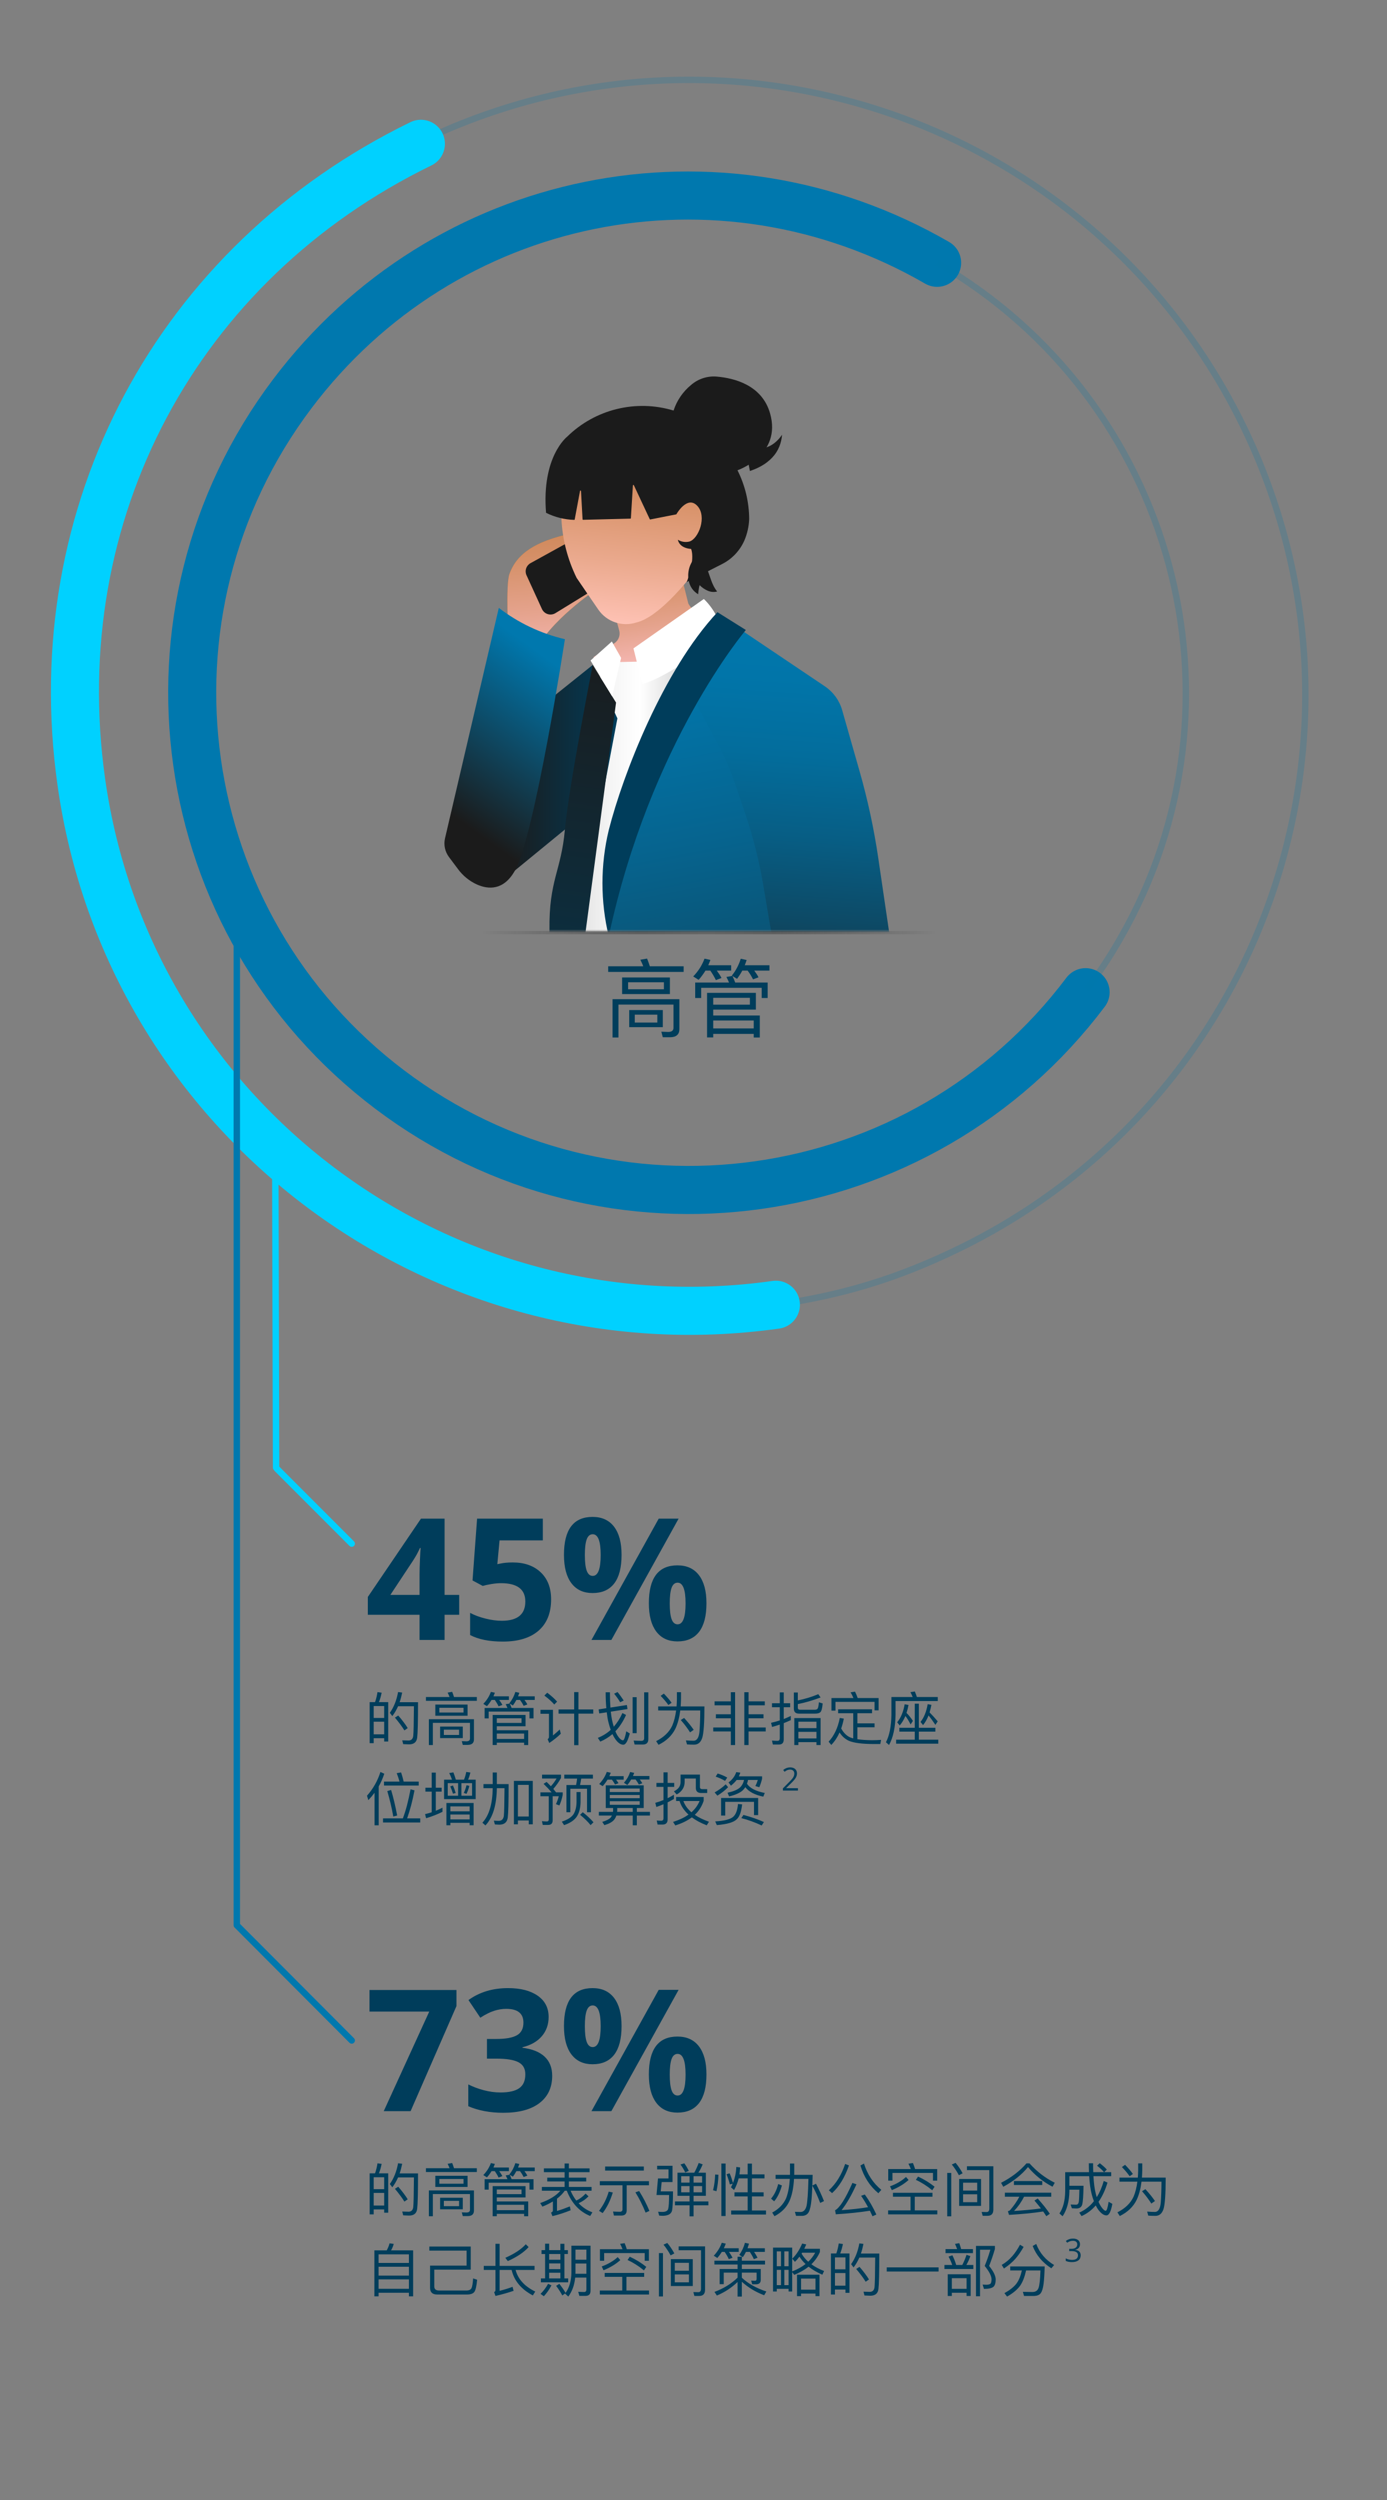
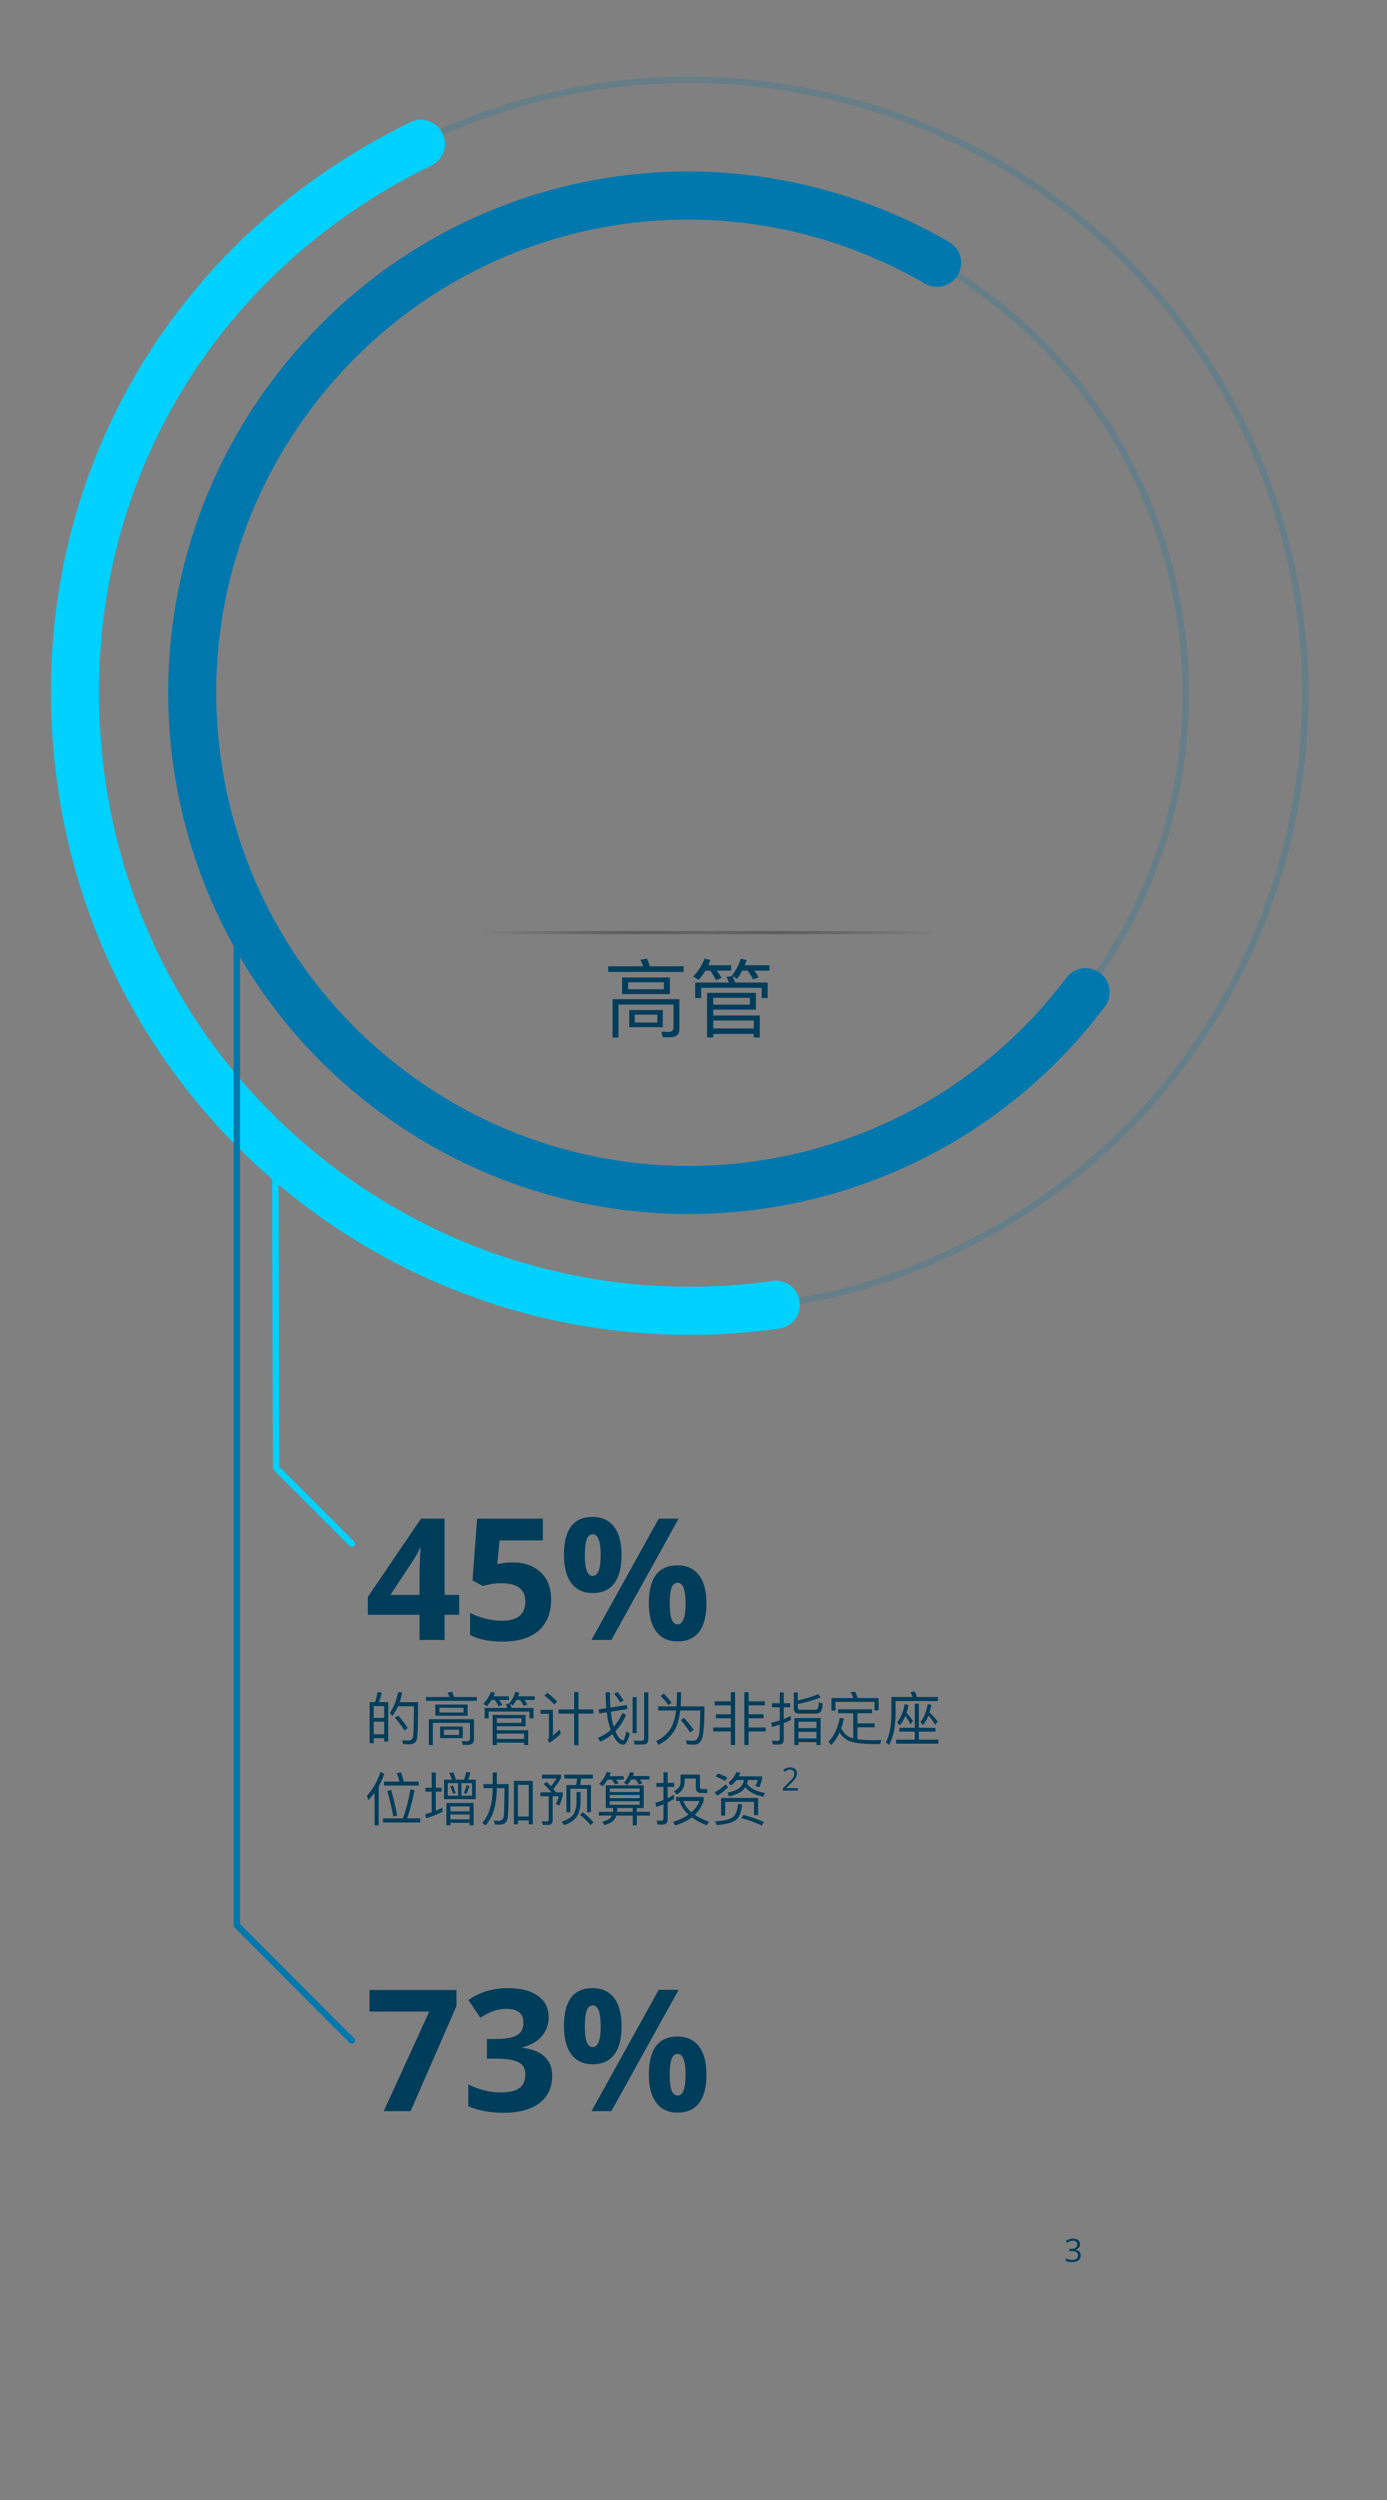
<svg xmlns="http://www.w3.org/2000/svg" xmlns:xlink="http://www.w3.org/1999/xlink" width="433px" height="780px" viewBox="0 0 433 780" version="1.1">
  <rect x="0" y="0" width="433" height="780" fill="#808080" stroke="none" />
  <title>executives-mobile</title>
  <defs>
-     <rect id="path-1" x="0" y="0" width="193" height="200" />
    <linearGradient x1="53.491%" y1="97.694%" x2="43.254%" y2="-0.921%" id="linearGradient-3">
      <stop stop-color="#FFC3C9" offset="0%" />
      <stop stop-color="#E5A38D" offset="46.427%" />
      <stop stop-color="#D48F66" offset="81.651%" />
      <stop stop-color="#CE8757" offset="100%" />
    </linearGradient>
    <linearGradient x1="-0.001%" y1="50%" x2="100%" y2="50%" id="linearGradient-4">
      <stop stop-color="#D1D1D1" offset="0%" />
      <stop stop-color="#D9D9D9" offset="9.032%" />
      <stop stop-color="#F5F5F5" offset="43.45%" />
      <stop stop-color="#FFFFFF" offset="63.56%" />
      <stop stop-color="#D1D1D1" offset="100%" />
    </linearGradient>
    <linearGradient x1="36.412%" y1="70.265%" x2="62.986%" y2="3.874%" id="linearGradient-5">
      <stop stop-color="#754C24" offset="0%" />
      <stop stop-color="#7D5024" offset="1.833%" />
      <stop stop-color="#985E23" offset="9.141%" />
      <stop stop-color="#AE6922" offset="17.502%" />
      <stop stop-color="#BF7222" offset="27.227%" />
      <stop stop-color="#CB7821" offset="39.181%" />
      <stop stop-color="#D27C21" offset="55.785%" />
      <stop stop-color="#D47D21" offset="100%" />
    </linearGradient>
    <linearGradient x1="51.637%" y1="99.373%" x2="46.838%" y2="-2.713%" id="linearGradient-6">
      <stop stop-color="#FFC3C9" offset="0%" />
      <stop stop-color="#E5A38D" offset="46.427%" />
      <stop stop-color="#D48F66" offset="81.651%" />
      <stop stop-color="#CE8757" offset="100%" />
    </linearGradient>
    <path d="M0.23,34.979 C0.303,34.404 -0.565,17.813 0.664,14.509 C1.893,11.205 4.496,6.537 14.111,3.448 C23.727,0.36 28.716,1.294 28.716,1.294 L27.703,19.393 C27.703,19.393 12.738,29.305 8.328,39.504 C3.917,49.703 0.23,34.979 0.23,34.979 Z" id="path-7" />
    <linearGradient x1="43.746%" y1="-7.424%" x2="52.653%" y2="98.87%" id="linearGradient-8">
      <stop stop-color="#0078AE" offset="0%" />
      <stop stop-color="#0273A6" offset="12.656%" />
      <stop stop-color="#06648F" offset="32.604%" />
      <stop stop-color="#0C4D6A" offset="57.342%" />
      <stop stop-color="#162D38" offset="85.648%" />
      <stop stop-color="#1B1B1B" offset="100%" />
    </linearGradient>
    <linearGradient x1="34.192%" y1="69.097%" x2="63.711%" y2="21.531%" id="linearGradient-9">
      <stop stop-color="#754C24" offset="0%" />
      <stop stop-color="#D47D21" offset="100%" />
    </linearGradient>
    <linearGradient x1="51.894%" y1="99.373%" x2="46.34%" y2="-2.713%" id="linearGradient-10">
      <stop stop-color="#FFC3C9" offset="0%" />
      <stop stop-color="#E5A38D" offset="46.427%" />
      <stop stop-color="#D48F66" offset="81.651%" />
      <stop stop-color="#CE8757" offset="100%" />
    </linearGradient>
    <polygon id="path-11" points="74.432 164.427 68.553 170.462 77.998 190.189 87.528 180.87" />
    <linearGradient x1="48.889%" y1="96.498%" x2="51.818%" y2="-3.832%" id="linearGradient-12">
      <stop stop-color="#1B1B1B" offset="20.653%" />
      <stop stop-color="#15313E" offset="31.629%" />
      <stop stop-color="#0D4A66" offset="46.352%" />
      <stop stop-color="#075E85" offset="60.848%" />
      <stop stop-color="#036D9C" offset="74.856%" />
      <stop stop-color="#0175A9" offset="88.155%" />
      <stop stop-color="#0078AE" offset="100%" />
    </linearGradient>
    <linearGradient x1="-7.15152588e-05%" y1="50%" x2="100%" y2="50%" id="linearGradient-13">
      <stop stop-color="#1B1B1B" offset="0%" />
      <stop stop-color="#003D5B" offset="100%" />
    </linearGradient>
    <linearGradient x1="51.255%" y1="-9.166%" x2="48.249%" y2="115.36%" id="linearGradient-14">
      <stop stop-color="#1B1B1B" offset="0%" />
      <stop stop-color="#003D5B" offset="100%" />
    </linearGradient>
    <linearGradient x1="39.002%" y1="83.34%" x2="61.794%" y2="10.416%" id="linearGradient-15">
      <stop stop-color="#1B1B1B" offset="0%" />
      <stop stop-color="#0078AE" offset="100%" />
    </linearGradient>
    <linearGradient x1="55.048%" y1="100.95%" x2="48.901%" y2="23.686%" id="linearGradient-16">
      <stop stop-color="#FFC3B6" offset="0%" />
      <stop stop-color="#EAA98D" offset="37.902%" />
      <stop stop-color="#D69066" offset="78.659%" />
      <stop stop-color="#CE8757" offset="100%" />
    </linearGradient>
    <linearGradient x1="0%" y1="0%" x2="100%" y2="0%" id="linearGradient-17">
      <stop stop-color="#000000" stop-opacity="0" offset="0%" />
      <stop stop-color="#1E1E1E" offset="34.557%" />
      <stop stop-color="#353535" offset="49.329%" />
      <stop stop-color="#202020" offset="64.725%" />
      <stop stop-color="#000000" stop-opacity="0" offset="100%" />
    </linearGradient>
  </defs>
  <g id="Page-1" stroke="none" stroke-width="1" fill="none" fill-rule="evenodd">
    <g id="hybrid-work-page-infographics-china" transform="translate(-1731, -1718)">
      <g id="executives-mobile" transform="translate(1731, 1718)">
        <g>
          <g id="Group-19">
            <g id="Group-18">
              <path d="M130.815,44.412 C226.318,-2.1 341.475,37.448 388.023,132.746 C434.572,228.044 394.887,343.005 299.383,389.517 C280.283,398.822 262.86,404.14 241.818,407.098" id="Stroke-1" stroke="#0078AE" stroke-width="2" opacity="0.2" />
              <path d="M242.22,407.041 C137.199,421.801 40.115,348.759 25.377,243.898 C13.588,160.013 55.137,82.012 131.398,44.862" id="Stroke-3" stroke="#00D1FF" stroke-width="15" stroke-linecap="round" />
            </g>
            <g id="Group-5" transform="translate(60, 61)" stroke="#0078AE">
              <path d="M278.908,248.53 C227.389,316.891 130.174,330.528 61.774,278.992 C-6.625,227.456 -20.31,130.26 31.21,61.9 C78.609,-0.992 164.321,-18.408 232.556,20.988" id="Stroke-1" stroke-width="15" stroke-linecap="round" stroke-linejoin="round" />
              <path d="M232.481,20.945 C306.617,63.747 332.195,158.235 289.611,231.992 C286.205,237.893 283.318,242.25 279.214,247.689" id="Stroke-3" stroke-width="2" opacity="0.2" />
            </g>
            <g id="beb96f9c-f8c4-45ae-aa27-5402a2b9ff99" transform="translate(127.745, 90.448)">
              <mask id="mask-2" fill="white">
                <use xlink:href="#path-1" />
              </mask>
              <g id="Mask" />
              <g mask="url(#mask-2)">
                <g transform="translate(11, 27)">
                  <path d="M51.191,57.682 L51.18,73.923 C50.375,76.678 48.365,78.926 45.709,80.04 C41.201,81.954 49.873,97.04 62.481,96.461 C79.361,95.685 82.243,88.614 83.973,82.976 L76.568,80.331 C75.092,79.803 74.119,78.396 74.151,76.833 L74.395,64.927 L51.191,57.682 Z" id="Path" fill="url(#linearGradient-3)" fill-rule="nonzero" transform="translate(64.237, 77.079) scale(-1, 1) rotate(14) translate(-64.237, -77.079) " />
                  <g id="a1262254-a9a3-4dca-b1ac-81162653c3ea" stroke-width="1" fill="none" fill-rule="evenodd" transform="translate(33.03, 69.416)">
-                     <polygon id="Path" fill="url(#linearGradient-4)" fill-rule="nonzero" points="16.296 19.776 43.957 19.198 39.889 162.134 0 162.134 0 120.904" />
                    <path d="M25.979,15.418 L47.957,0 C51.164,3.114 53.263,7.182 53.934,11.588 C53.934,11.588 36.871,24.42 28.774,26.527 L25.979,15.418 Z" id="Path" fill="#FFFFFF" fill-rule="nonzero" />
                  </g>
                  <g id="ace33813-4a56-4c7d-9ebe-33bdd73adda0" stroke-width="1" fill="none" fill-rule="evenodd" transform="translate(19.641, 47.102)">
                    <g id="Path" fill-rule="nonzero">
                      <use fill="url(#linearGradient-5)" xlink:href="#path-7" />
                      <use fill="url(#linearGradient-6)" xlink:href="#path-7" />
                    </g>
                    <path d="M26.754,0.367 L7.226,11.143 C5.888,11.881 5.345,13.517 5.978,14.901 L10.805,25.451 C11.154,26.214 11.817,26.792 12.624,27.035 C13.431,27.279 14.305,27.167 15.023,26.726 L34.119,15.001 C35.376,14.229 35.86,12.648 35.248,11.311 L30.854,1.71 C30.515,0.969 29.879,0.402 29.1,0.147 C28.322,-0.108 27.471,-0.028 26.754,0.367 L26.754,0.367 Z" id="Path" fill="#1B1B1B" fill-rule="nonzero" />
                  </g>
                  <g id="b0b7b16b-6eed-43d5-ac82-868132a0f1fe" stroke-width="1" fill="none" fill-rule="evenodd" transform="translate(0, 72.194)">
                    <path d="M90.627,213.172 L131.499,201.106 C131.499,201.106 135.741,199.574 134.584,193.828 C133.427,188.082 125.137,179.463 116.847,150.351 C108.557,121.238 95.254,52.862 95.254,52.862 L88.121,16.42 L70.191,38.689 L54.574,78.144 L51.297,102.468 L68.07,159.161 C68.07,159.161 79.83,174.866 90.627,213.172 Z" id="Path" fill="url(#linearGradient-8)" fill-rule="nonzero" />
                    <g id="Path" fill-rule="nonzero">
                      <use fill="url(#linearGradient-9)" xlink:href="#path-11" />
                      <use fill="url(#linearGradient-10)" xlink:href="#path-11" />
                    </g>
-                     <path d="M85.148,42.038 L76.938,26.814 L93.192,7.275 L118.752,24.46 C121.382,26.228 123.298,28.861 124.164,31.896 L129.619,51.011 C132.155,59.897 134.1,68.938 135.442,78.078 L138.825,101.128 C138.825,101.128 141.717,111.853 132.463,127.367 C123.209,142.881 119.546,140.966 106.629,160.119 C93.711,179.272 91.205,185.592 91.205,185.592 C91.205,185.592 75.589,164.907 70.191,162.8 C70.191,162.8 85.807,143.264 88.699,138.093 C91.591,132.921 103.544,110.129 103.544,110.129 L99.544,86.502 C98.267,78.957 96.39,71.524 93.932,64.273 L90.776,54.961 C89.265,50.505 87.383,46.182 85.148,42.038 Z" id="Path" fill="url(#linearGradient-12)" fill-rule="nonzero" />
                    <path d="M85.229,1.341 L94.097,6.895 C94.097,6.895 64.214,41.945 51.297,102.468 C48.677,91.577 48.677,80.225 51.297,69.334 C55.731,51.904 68.263,19.536 85.229,1.341 Z" id="Path" fill="#003D5B" fill-rule="nonzero" />
-                     <path d="M33.367,28.155 L46.284,17.812 L53.996,34.475 L48.405,63.971 L37.608,69.142 L18.907,84.464 C18.907,84.464 24.884,75.463 27.39,54.777 L33.367,28.155 Z" id="Path" fill="url(#linearGradient-13)" fill-rule="nonzero" />
                    <path d="M46.284,17.812 C46.284,17.812 38.765,56.118 37.608,69.142 C36.452,82.166 32.596,84.847 32.789,100.553 C32.599,113.425 31.698,126.277 30.089,139.05 L28.547,166.248 L36.259,159.736 L53.577,29.542 L46.284,17.812 Z" id="Path" fill="url(#linearGradient-14)" fill-rule="nonzero" />
                    <polygon id="Path" fill="#FFFFFF" fill-rule="nonzero" points="45.609 16.421 52.262 10.485 55.153 15.611 52.357 27.579" />
                    <path d="M16.979,0 C23.072,4.687 30.107,8.018 37.608,9.768 C37.608,9.768 28.245,70.722 22.034,81.903 C18.485,88.292 13.627,87.84 10.115,86.28 C7.767,85.201 5.737,83.543 4.217,81.464 L1.416,77.724 C0.16,76.047 -0.29,73.905 0.186,71.868 L16.979,0 Z" id="Path" fill="url(#linearGradient-15)" fill-rule="nonzero" />
                  </g>
                  <g id="Group-30" stroke-width="1" fill="none" fill-rule="evenodd" transform="translate(68.475, 38.632) scale(-1, 1) translate(-68.475, -38.632) translate(31.555, 0)">
                    <path d="M24.149,55.618 C24.8,57.272 25.677,58.828 26.757,60.241 C30.161,64.688 38.764,75.16 45.421,76.733 C49.855,78.196 54.726,76.56 57.363,72.721 C57.363,72.721 62.975,64.554 64.126,62.835 C66.961,57.062 68.577,50.772 68.874,44.352 C69.086,38.645 68.7,32.931 67.723,27.303 C67.723,27.303 58.802,8.534 34.198,17.273 C13.874,24.493 21.041,47.748 24.149,55.618 Z" id="Path" fill="url(#linearGradient-16)" fill-rule="nonzero" />
                    <path d="M29.735,64.119 L18.794,58.557 C15.656,56.989 13.168,54.377 11.762,51.174 C10.864,49.07 10.355,46.822 10.26,44.538 C10.271,39.231 11.52,33.999 13.909,29.256 C13.909,29.256 7.49086439e-05,24.575 3.741,11.489 C6.267,2.652 14.955,0.506 20.329,0.044 C23.26,-0.22 26.171,0.719 28.39,2.642 C30.943,4.729 32.842,7.501 33.86,10.63 C45.628,7.075 58.405,10.229 67.144,18.844 C67.144,18.844 75.106,25.053 73.667,42.532 C70.933,43.901 67.93,44.654 64.872,44.737 C64.798,44.732 64.736,44.678 64.723,44.605 L63.068,35.704 C63.053,35.627 62.982,35.572 62.903,35.577 C62.824,35.582 62.761,35.645 62.756,35.724 L62.274,44.568 C62.269,44.653 62.198,44.718 62.113,44.716 L47.337,44.351 C47.256,44.349 47.189,44.285 47.184,44.204 L46.559,33.979 C46.555,33.907 46.502,33.848 46.431,33.835 C46.361,33.821 46.29,33.857 46.26,33.922 L41.298,44.523 C41.267,44.588 41.196,44.624 41.125,44.61 L32.997,43.01 C32.997,43.01 29.639,36.992 26.474,40.336 C23.309,43.679 26.09,50.747 28.968,51.511 C30.181,51.796 31.457,51.59 32.517,50.938 C32.517,50.938 32.229,53.517 28.392,53.803 C28.392,53.803 26.954,56.669 29.735,64.119 Z" id="Path" fill="#1B1B1B" fill-rule="nonzero" />
                    <path d="M10.008,29.57 C10.053,29.546 10.067,29.502 9.868,29.441 L9.412,29.266 L8.416,28.88 C7.743,28.6 7.087,28.281 6.452,27.923 C5.189,27.22 4.04,26.331 3.045,25.284 C2.101,24.284 1.352,23.117 0.838,21.843 C0.368,20.672 0.085,19.434 0,18.176 C0.644,19.153 1.439,20.022 2.356,20.751 C3.189,21.412 4.142,21.907 5.163,22.208 C6.12,22.482 7.114,22.606 8.109,22.578 C8.599,22.566 9.088,22.525 9.573,22.455 L10.323,22.332 L10.743,22.267 C10.987,22.235 11.233,22.231 11.478,22.255 L10.008,29.57 Z" id="Path" fill="#1B1B1B" fill-rule="nonzero" />
                    <path d="M20.254,67.08 C20.798,66.417 21.246,65.68 21.581,64.892 C21.92,64.211 22.137,63.491 22.395,62.825 L23.103,60.787 C23.334,60.095 23.554,59.396 23.818,58.696 L25.814,53.401 L28.333,58.197 C28.791,59.054 29.089,59.987 29.212,60.95 C29.341,61.856 29.317,62.777 29.138,63.675 C28.831,65.459 27.752,67.019 26.186,67.94 C26.086,66.501 25.806,65.081 25.352,63.712 C25.167,63.131 24.949,62.586 24.722,62.058 C24.511,61.57 24.187,60.941 24.04,60.682 L28.554,60.182 C28.046,62.033 27.075,63.724 25.732,65.1 C25.026,65.823 24.185,66.403 23.258,66.807 C22.32,67.25 21.256,67.347 20.254,67.08 L20.254,67.08 Z" id="Path" fill="#1B1B1B" fill-rule="nonzero" />
                  </g>
                </g>
              </g>
            </g>
            <path d="M213.426,303.204 L213.426,301.444 L202.861,301.444 C202.594,300.563 202.3,299.763 202.007,299.042 L199.899,299.416 C200.219,300.03 200.539,300.697 200.806,301.444 L189.867,301.444 L189.867,303.204 L213.426,303.204 Z M209.13,310.115 L209.13,304.939 L194.216,304.939 L194.216,310.115 L209.13,310.115 Z M207.263,308.62 L196.084,308.62 L196.084,306.433 L207.263,306.433 L207.263,308.62 Z M193.069,323.668 L193.069,313.396 L210.251,313.396 L210.251,320.653 C210.251,321.507 209.691,321.934 208.597,321.934 L206.462,321.854 L206.916,323.588 L209.157,323.588 C211.105,323.588 212.092,322.734 212.092,321.053 L212.092,311.715 L191.228,311.715 L191.228,323.668 L193.069,323.668 Z M206.916,320.44 L206.916,315.104 L196.431,315.104 L196.431,320.44 L206.916,320.44 Z M205.208,318.999 L198.165,318.999 L198.165,316.544 L205.208,316.544 L205.208,318.999 Z M223.484,305.766 L225.245,305.099 C224.872,304.378 224.365,303.605 223.778,302.804 L228.26,302.804 L228.26,301.123 L221.11,301.123 C221.323,300.59 221.563,300.056 221.777,299.469 L219.936,299.069 C219.189,301.097 218.015,302.964 216.414,304.618 L218.095,305.686 C218.895,304.805 219.589,303.845 220.229,302.804 L221.75,302.804 C222.417,303.765 223.004,304.752 223.484,305.766 Z M218.895,311.342 L218.895,308.167 L237.785,308.167 L237.785,311.342 L239.652,311.342 L239.652,306.513 L229.514,306.513 C229.247,305.766 228.954,305.099 228.66,304.485 L230.101,305.366 C230.688,304.565 231.248,303.711 231.728,302.804 L233.409,302.804 C234.05,303.658 234.61,304.565 235.09,305.526 L236.798,304.885 C236.477,304.245 236.024,303.551 235.464,302.804 L240.213,302.804 L240.213,301.123 L232.502,301.123 C232.716,300.59 232.902,300.056 233.089,299.496 L231.248,299.096 C230.661,301.017 229.754,302.751 228.473,304.352 L228.633,304.458 L226.766,304.779 C227.059,305.312 227.326,305.872 227.593,306.513 L217.028,306.513 L217.028,311.342 L218.895,311.342 Z M237.198,323.668 L237.198,316.811 L222.657,316.811 L222.657,314.97 L235.97,314.97 L235.97,309.741 L220.736,309.741 L220.736,323.641 L222.657,323.641 L222.657,322.547 L235.303,322.547 L235.303,323.668 L237.198,323.668 Z M234.103,313.423 L222.657,313.423 L222.657,311.288 L234.103,311.288 L234.103,313.423 Z M235.303,320.84 L222.657,320.84 L222.657,318.359 L235.303,318.359 L235.303,320.84 Z" id="高管" fill="#003D5B" fill-rule="nonzero" />
            <rect id="Rectangle" fill="url(#linearGradient-17)" opacity="0.348" x="150.35" y="290.448" width="142" height="1" />
          </g>
          <g id="Group-25" transform="translate(73.425, 276.605)" stroke-linecap="round" stroke-linejoin="round" stroke-width="2">
            <path d="M36.376,204.958 L13.042,181.624 M12.5,79 L12.763,181.249" id="Combined-Shape" stroke="#00D1FF" />
            <g id="Group-21" stroke="#0078AE">
              <path d="M36.376,359.958 L0.5,324 M0.5,0 L0.5,324" id="Combined-Shape" />
            </g>
          </g>
        </g>
        <path d="M138.795,511.605 L138.795,503.763 L143.35,503.763 L143.35,497.552 L138.795,497.552 L138.795,473.77 L131.419,473.77 L114.831,498.199 L114.831,503.763 L130.98,503.763 L130.98,511.605 L138.795,511.605 Z M130.98,497.552 L121.87,497.552 L128.806,487.071 C129.703,485.726 130.471,484.346 131.109,482.931 L131.109,482.931 L131.316,482.931 C131.264,483.259 131.195,484.44 131.109,486.476 C131.023,488.512 130.98,490.065 130.98,491.134 L130.98,497.552 Z M156.962,512.122 C161.81,512.122 165.536,510.984 168.142,508.706 C170.747,506.429 172.049,503.177 172.049,498.95 C172.049,495.379 170.967,492.566 168.802,490.513 C166.636,488.46 163.725,487.434 160.067,487.434 C158.515,487.434 157.212,487.555 156.16,487.796 L156.16,487.796 L155.254,487.977 L155.953,480.55 L169.461,480.55 L169.461,473.77 L148.939,473.77 L147.516,493.049 L150.699,494.757 C151.389,494.55 152.286,494.356 153.391,494.175 C154.495,493.994 155.504,493.903 156.418,493.903 C161.474,493.903 164.001,495.81 164.001,499.623 C164.001,503.625 161.56,505.627 156.677,505.627 C155.056,505.627 153.339,505.398 151.527,504.941 C149.716,504.484 148.129,503.893 146.766,503.168 L146.766,503.168 L146.766,510.078 C149.354,511.441 152.752,512.122 156.962,512.122 Z M184.989,496.983 C187.956,496.983 190.208,495.987 191.743,493.994 C193.279,492.001 194.046,489.021 194.046,485.053 C194.046,481.257 193.266,478.337 191.704,476.293 C190.143,474.248 187.904,473.226 184.989,473.226 C179.037,473.226 176.061,477.168 176.061,485.053 C176.061,488.917 176.837,491.872 178.39,493.916 C179.942,495.961 182.142,496.983 184.989,496.983 Z M190.863,511.605 L211.851,473.77 L205.64,473.77 L184.652,511.605 L190.863,511.605 Z M185.041,491.626 C184.178,491.626 183.553,491.087 183.164,490.009 C182.776,488.93 182.582,487.296 182.582,485.105 C182.582,482.914 182.776,481.287 183.164,480.226 C183.553,479.165 184.178,478.635 185.041,478.635 C186.697,478.635 187.525,480.791 187.525,485.105 C187.525,489.452 186.697,491.626 185.041,491.626 Z M211.489,512.07 C214.456,512.07 216.708,511.074 218.243,509.081 C219.779,507.089 220.546,504.117 220.546,500.166 C220.546,496.371 219.766,493.451 218.204,491.406 C216.643,489.362 214.404,488.339 211.489,488.339 C205.537,488.339 202.561,492.282 202.561,500.166 C202.561,504.013 203.337,506.959 204.89,509.004 C206.442,511.048 208.642,512.07 211.489,512.07 Z M211.541,506.739 C210.678,506.739 210.053,506.2 209.664,505.122 C209.276,504.044 209.082,502.409 209.082,500.218 C209.082,498.027 209.276,496.401 209.664,495.34 C210.053,494.279 210.678,493.748 211.541,493.748 C213.197,493.748 214.025,495.905 214.025,500.218 C214.025,504.566 213.197,506.739 211.541,506.739 Z" id="45%" fill="#003D5B" fill-rule="nonzero" />
        <g id="Group-28" transform="translate(113.925, 523.605)" fill="#003D5B" fill-rule="nonzero">
          <path d="M13.788,20.584 C15.3,20.584 16.128,19.882 16.308,18.514 C16.488,17.11 16.578,13.402 16.578,7.426 L10.836,7.426 C11.16,6.49 11.412,5.482 11.628,4.42 L10.35,4.258 C9.882,6.814 9.036,8.974 7.776,10.738 L8.55,11.764 C9.252,10.846 9.846,9.82 10.35,8.686 L15.3,8.686 C15.264,13.87 15.192,16.984 15.084,17.992 C14.94,18.91 14.454,19.378 13.608,19.378 C13.05,19.378 12.402,19.36 11.646,19.324 L11.952,20.512 C12.816,20.548 13.428,20.584 13.788,20.584 Z M2.736,20.206 L2.736,18.658 L6.012,18.658 L6.012,19.684 L7.272,19.684 L7.272,7.408 L4.374,7.408 C4.734,6.508 5.004,5.518 5.22,4.456 L3.924,4.276 C3.762,5.356 3.51,6.4 3.15,7.408 L1.476,7.408 L1.476,20.206 L2.736,20.206 Z M6.012,12.34 L2.736,12.34 L2.736,8.632 L6.012,8.632 L6.012,12.34 Z M12.33,16.228 L13.356,15.508 C12.672,14.392 11.7,13.078 10.404,11.584 L9.36,12.232 C10.602,13.708 11.592,15.04 12.33,16.228 Z M6.012,17.452 L2.736,17.452 L2.736,13.51 L6.012,13.51 L6.012,17.452 Z M34.938,6.994 L34.938,5.806 L27.81,5.806 C27.63,5.212 27.432,4.672 27.234,4.186 L25.812,4.438 C26.028,4.852 26.244,5.302 26.424,5.806 L19.044,5.806 L19.044,6.994 L34.938,6.994 Z M32.04,11.656 L32.04,8.164 L21.978,8.164 L21.978,11.656 L32.04,11.656 Z M30.78,10.648 L23.238,10.648 L23.238,9.172 L30.78,9.172 L30.78,10.648 Z M21.204,20.8 L21.204,13.87 L32.796,13.87 L32.796,18.766 C32.796,19.342 32.418,19.63 31.68,19.63 L30.24,19.576 L30.546,20.746 L32.058,20.746 C33.372,20.746 34.038,20.17 34.038,19.036 L34.038,12.736 L19.962,12.736 L19.962,20.8 L21.204,20.8 Z M30.546,18.622 L30.546,15.022 L23.472,15.022 L23.472,18.622 L30.546,18.622 Z M29.394,17.65 L24.642,17.65 L24.642,15.994 L29.394,15.994 L29.394,17.65 Z M41.724,8.722 L42.912,8.272 C42.66,7.786 42.318,7.264 41.922,6.724 L44.946,6.724 L44.946,5.59 L40.122,5.59 C40.266,5.23 40.428,4.87 40.572,4.474 L39.33,4.204 C38.826,5.572 38.034,6.832 36.954,7.948 L38.088,8.668 C38.628,8.074 39.096,7.426 39.528,6.724 L40.554,6.724 C41.004,7.372 41.4,8.038 41.724,8.722 Z M38.628,12.484 L38.628,10.342 L51.372,10.342 L51.372,12.484 L52.632,12.484 L52.632,9.226 L45.792,9.226 C45.612,8.722 45.414,8.272 45.216,7.858 L46.188,8.452 C46.584,7.912 46.962,7.336 47.286,6.724 L48.42,6.724 C48.852,7.3 49.23,7.912 49.554,8.56 L50.706,8.128 C50.49,7.696 50.184,7.228 49.806,6.724 L53.01,6.724 L53.01,5.59 L47.808,5.59 C47.952,5.23 48.078,4.87 48.204,4.492 L46.962,4.222 C46.566,5.518 45.954,6.688 45.09,7.768 L45.198,7.84 L43.938,8.056 C44.136,8.416 44.316,8.794 44.496,9.226 L37.368,9.226 L37.368,12.484 L38.628,12.484 Z M50.976,20.8 L50.976,16.174 L41.166,16.174 L41.166,14.932 L50.148,14.932 L50.148,11.404 L39.87,11.404 L39.87,20.782 L41.166,20.782 L41.166,20.044 L49.698,20.044 L49.698,20.8 L50.976,20.8 Z M48.888,13.888 L41.166,13.888 L41.166,12.448 L48.888,12.448 L48.888,13.888 Z M49.698,18.892 L41.166,18.892 L41.166,17.218 L49.698,17.218 L49.698,18.892 Z M66.654,20.836 L66.654,10.99 L71.28,10.99 L71.28,9.694 L66.654,9.694 L66.654,4.276 L65.322,4.276 L65.322,9.694 L60.444,9.694 L60.444,10.99 L65.322,10.99 L65.322,20.836 L66.654,20.836 Z M59.112,8.146 L59.994,7.246 C59.166,6.31 58.14,5.392 56.916,4.474 L56.016,5.356 C57.312,6.328 58.356,7.264 59.112,8.146 Z M57.546,20.152 C58.824,19.306 60.03,18.352 61.146,17.272 L60.822,15.94 C60.066,16.66 59.346,17.272 58.698,17.812 L58.698,9.802 L54.81,9.802 L54.81,11.044 L57.456,11.044 L57.456,18.226 C57.456,18.514 57.312,18.766 57.042,18.982 L57.546,20.152 Z M79.686,7.444 L80.784,6.904 C80.172,5.95 79.542,5.068 78.858,4.258 L77.796,4.78 C78.462,5.572 79.092,6.454 79.686,7.444 Z M80.658,20.692 C81.108,20.692 81.522,20.296 81.882,19.54 C82.17,18.91 82.44,18.136 82.692,17.2 L81.594,16.498 C81.234,18.334 80.91,19.27 80.586,19.324 C80.046,19.306 79.434,18.766 78.768,17.704 C78.57,17.344 78.372,16.948 78.192,16.498 C79.506,15.13 80.622,13.42 81.522,11.404 L80.388,10.81 C79.65,12.448 78.75,13.87 77.688,15.076 C77.49,14.464 77.31,13.78 77.148,13.006 C76.986,12.214 76.86,11.35 76.752,10.378 L81.972,9.568 L81.774,8.308 L76.644,9.1 C76.536,7.678 76.482,6.094 76.482,4.33 L75.15,4.33 C75.15,6.166 75.222,7.822 75.366,9.298 L72.954,9.676 L73.152,10.936 L75.492,10.576 C75.636,11.836 75.816,12.934 76.068,13.87 C76.266,14.662 76.482,15.382 76.734,16.048 C75.564,17.128 74.214,17.956 72.702,18.55 L73.476,19.72 C74.862,19.144 76.122,18.352 77.274,17.38 C77.544,17.974 77.85,18.496 78.174,18.964 C79.002,20.116 79.83,20.692 80.658,20.692 Z M86.778,20.638 C87.894,20.638 88.47,20.08 88.47,18.964 L88.47,4.348 L87.174,4.348 L87.174,18.64 C87.174,19.198 86.886,19.486 86.328,19.486 C85.572,19.486 84.762,19.45 83.898,19.396 L84.186,20.638 L86.778,20.638 Z M84.834,17.092 L84.834,5.86 L83.574,5.86 L83.574,17.092 L84.834,17.092 Z M91.656,20.728 C94.104,19.522 95.85,17.848 96.912,15.706 C97.65,14.158 98.154,12.268 98.442,10 L104.67,10 C104.67,12.304 104.598,14.446 104.454,16.408 C104.31,18.352 103.716,19.378 102.708,19.45 C101.952,19.45 101.124,19.414 100.206,19.342 L100.548,20.602 C101.16,20.638 101.898,20.674 102.78,20.674 C103.986,20.674 104.832,19.972 105.3,18.568 C105.75,17.164 105.984,13.888 105.984,8.74 L98.568,8.74 C98.622,8.002 98.658,7.228 98.676,6.436 L98.676,4.294 L97.398,4.294 L97.398,6.436 C97.38,7.228 97.344,7.984 97.29,8.74 L91.548,8.74 L91.548,10 L97.146,10 C96.912,11.8 96.516,13.366 95.958,14.698 C95.022,16.732 93.33,18.352 90.918,19.576 L91.656,20.728 Z M94.734,8.308 L95.742,7.606 C95.166,6.778 94.356,5.824 93.312,4.744 L92.322,5.446 C93.294,6.454 94.104,7.408 94.734,8.308 Z M101.502,16.84 L102.636,16.048 C101.934,15.004 100.944,13.762 99.648,12.34 L98.604,12.988 C99.828,14.392 100.782,15.688 101.502,16.84 Z M115.56,20.8 L115.56,4.312 L114.228,4.312 L114.228,7.156 L109.152,7.156 L109.152,8.398 L114.228,8.398 L114.228,11.188 L109.566,11.188 L109.566,12.448 L114.228,12.448 L114.228,15.31 L108.738,15.31 L108.738,16.552 L114.228,16.552 L114.228,20.8 L115.56,20.8 Z M119.772,20.8 L119.772,16.552 L125.118,16.552 L125.118,15.31 L119.772,15.31 L119.772,12.448 L124.434,12.448 L124.434,11.188 L119.772,11.188 L119.772,8.398 L124.83,8.398 L124.83,7.156 L119.772,7.156 L119.772,4.312 L118.44,4.312 L118.44,20.8 L119.772,20.8 Z M129.258,20.638 C130.248,20.638 130.752,20.098 130.752,19.036 L130.752,13.96 C131.49,13.672 132.228,13.348 132.948,13.024 L132.948,11.71 C132.228,12.052 131.508,12.376 130.752,12.682 L130.752,8.992 L132.75,8.992 L132.75,7.75 L130.752,7.75 L130.752,4.366 L129.51,4.366 L129.51,7.75 L127.08,7.75 L127.08,8.992 L129.51,8.992 L129.51,13.114 C128.61,13.402 127.71,13.654 126.792,13.852 L127.098,15.148 C127.908,14.932 128.718,14.68 129.51,14.41 L129.51,18.712 C129.51,19.216 129.276,19.486 128.808,19.486 C128.268,19.486 127.692,19.45 127.08,19.396 L127.35,20.638 L129.258,20.638 Z M140.634,10.99 C141.318,10.99 141.84,10.846 142.164,10.558 C142.524,10.234 142.776,9.334 142.902,7.822 L141.714,7.444 C141.642,8.596 141.48,9.28 141.264,9.514 C141.084,9.694 140.796,9.784 140.4,9.784 L135.846,9.784 C135.378,9.784 135.144,9.568 135.144,9.136 L135.144,8.02 C137.394,7.57 139.77,6.886 142.254,5.95 L141.534,4.924 C139.446,5.788 137.322,6.436 135.144,6.868 L135.144,4.402 L133.902,4.402 L133.902,9.406 C133.902,10.45 134.424,10.99 135.468,10.99 L140.634,10.99 Z M135.324,20.8 L135.324,19.882 L140.958,19.882 L140.958,20.8 L142.254,20.8 L142.254,12.376 L134.046,12.376 L134.046,20.8 L135.324,20.8 Z M140.958,15.526 L135.324,15.526 L135.324,13.51 L140.958,13.51 L140.958,15.526 Z M140.958,18.73 L135.324,18.73 L135.324,16.678 L140.958,16.678 L140.958,18.73 Z M146.898,10.054 L146.898,7.318 L159.102,7.318 L159.102,9.964 L160.362,9.964 L160.362,6.13 L153.828,6.13 C153.576,5.392 153.288,4.726 153,4.132 L151.614,4.348 C151.938,4.888 152.244,5.482 152.514,6.13 L145.638,6.13 L145.638,10.054 L146.898,10.054 Z M145.584,20.764 C146.61,19.72 147.474,18.424 148.176,16.876 C148.914,18.046 149.886,18.91 151.074,19.468 C152.658,20.134 155.25,20.476 158.886,20.476 L160.902,20.476 L161.136,19.18 C160.164,19.252 159.228,19.288 158.31,19.288 C156.51,19.27 154.998,19.162 153.738,18.982 L153.738,15.256 L159.102,15.256 L159.102,14.032 L153.738,14.032 L153.738,10.864 L158.31,10.864 L158.31,9.64 L147.726,9.64 L147.726,10.864 L152.442,10.864 L152.442,18.712 C152.262,18.676 152.082,18.622 151.92,18.568 C150.624,18.154 149.544,17.182 148.68,15.634 C149.004,14.698 149.292,13.672 149.508,12.556 L148.248,12.34 C147.636,15.436 146.484,17.902 144.756,19.738 L145.584,20.764 Z M163.62,20.782 C164.916,18.424 165.582,15.292 165.654,11.368 L165.654,7.066 L178.83,7.066 L178.83,5.806 L172.314,5.806 C172.098,5.158 171.882,4.582 171.666,4.078 L170.298,4.294 C170.55,4.762 170.784,5.266 171,5.806 L164.358,5.806 L164.358,11.368 C164.304,15.022 163.728,17.866 162.648,19.918 L163.62,20.782 Z M178.992,20.368 L178.992,19.126 L172.926,19.126 L172.926,16.606 L178.092,16.606 L178.092,15.4 L172.926,15.4 L172.926,7.894 L171.648,7.894 L171.648,15.4 L166.842,15.4 L166.842,16.606 L171.648,16.606 L171.648,19.126 L165.834,19.126 L165.834,20.368 L178.992,20.368 Z M174.24,14.572 C174.924,13.744 175.482,12.754 175.95,11.566 C176.526,12.25 177.246,13.222 178.092,14.5 L178.812,13.402 C177.966,12.394 177.12,11.458 176.274,10.612 C176.49,9.892 176.688,9.118 176.85,8.254 L175.68,8.038 C175.284,10.378 174.546,12.214 173.448,13.582 L174.24,14.572 Z M166.95,14.68 C167.652,13.87 168.246,12.88 168.732,11.728 C169.272,12.43 169.812,13.312 170.352,14.374 L171.072,13.258 C170.46,12.322 169.794,11.494 169.074,10.774 C169.326,10.018 169.524,9.19 169.704,8.29 L168.498,8.074 C168.084,10.432 167.31,12.304 166.158,13.69 L166.95,14.68 Z M4.302,45.836 L4.302,33.704 C5.004,32.462 5.58,31.148 6.048,29.744 L4.842,29.186 C3.96,31.976 2.556,34.442 0.648,36.602 L1.062,37.988 C1.764,37.25 2.412,36.476 3.006,35.684 L3.006,45.836 L4.302,45.836 Z M16.794,33.434 L16.794,32.192 L12.096,32.192 C11.844,31.112 11.574,30.158 11.286,29.33 L9.918,29.564 C10.242,30.356 10.548,31.238 10.8,32.192 L5.958,32.192 L5.958,33.434 L16.794,33.434 Z M17.262,44.954 L17.262,43.676 L13.176,43.676 C14.076,41.138 14.85,38.222 15.48,34.928 L14.238,34.604 C13.554,38.24 12.762,41.264 11.844,43.676 L5.652,43.676 L5.652,44.954 L17.262,44.954 Z M8.856,43.1 L10.062,42.776 C9.504,39.788 8.874,37.124 8.172,34.802 L6.984,35.162 C7.74,37.718 8.37,40.364 8.856,43.1 Z M34.578,37.664 L34.578,31.598 L32.202,31.598 C32.508,30.914 32.742,30.158 32.922,29.366 L31.626,29.186 C31.482,30.014 31.248,30.824 30.924,31.598 L28.386,31.598 C28.134,30.734 27.864,29.978 27.612,29.312 L26.316,29.528 C26.64,30.158 26.928,30.842 27.18,31.598 L24.714,31.598 L24.714,37.664 L34.578,37.664 Z M19.098,43.622 C20.916,43.082 22.626,42.416 24.21,41.624 L24.21,40.328 C23.526,40.688 22.824,41.012 22.122,41.3 L22.122,35.324 L23.94,35.324 L23.94,34.1 L22.122,34.1 L22.122,29.384 L20.844,29.384 L20.844,34.1 L18.882,34.1 L18.882,35.324 L20.844,35.324 L20.844,41.768 C20.16,41.984 19.476,42.182 18.774,42.344 L19.098,43.622 Z M33.444,36.602 L30.114,36.602 L30.114,32.678 L33.444,32.678 L33.444,36.602 Z M29.088,36.602 L25.848,36.602 L25.848,32.678 L29.088,32.678 L29.088,36.602 Z M31.698,36.026 C32.058,35.306 32.364,34.478 32.598,33.542 L31.716,33.326 C31.464,34.298 31.194,35.09 30.87,35.72 L31.698,36.026 Z M27.486,35.972 L28.332,35.756 C28.08,34.874 27.792,34.1 27.486,33.416 L26.64,33.686 C26.964,34.406 27.252,35.18 27.486,35.972 Z M26.676,45.818 L26.676,45.062 L32.688,45.062 L32.688,45.818 L33.93,45.818 L33.93,38.87 L25.434,38.87 L25.434,45.818 L26.676,45.818 Z M32.688,41.462 L26.676,41.462 L26.676,39.932 L32.688,39.932 L32.688,41.462 Z M32.688,44 L26.676,44 L26.676,42.47 L32.688,42.47 L32.688,44 Z M37.62,45.872 C39.924,43.424 41.112,39.554 41.184,34.244 L43.578,34.244 C43.542,39.068 43.47,41.966 43.362,42.902 C43.218,43.928 42.678,44.45 41.76,44.45 C41.328,44.45 40.824,44.414 40.248,44.378 L40.572,45.566 C41.22,45.602 41.67,45.638 41.94,45.638 C43.524,45.638 44.406,44.882 44.586,43.406 C44.766,42.074 44.856,38.6 44.856,32.984 L41.184,32.984 L41.184,29.348 L39.888,29.348 L39.888,32.984 L37.008,32.984 L37.008,34.244 L39.888,34.244 C39.834,39.176 38.754,42.776 36.666,45.026 L37.62,45.872 Z M47.754,45.53 L47.754,44.324 L51.138,44.324 L51.138,45.53 L52.398,45.53 L52.398,31.976 L46.512,31.976 L46.512,45.53 L47.754,45.53 Z M51.138,43.082 L47.754,43.082 L47.754,33.218 L51.138,33.218 L51.138,43.082 Z M64.134,41.75 L64.134,34.424 L69.336,34.424 L69.336,41.75 L70.56,41.75 L70.56,33.272 L67.158,33.272 C67.302,32.624 67.428,31.958 67.518,31.256 L71.172,31.256 L71.172,30.032 L62.244,30.032 L62.244,31.256 L66.24,31.256 C66.168,31.94 66.06,32.624 65.916,33.272 L62.91,33.272 L62.91,41.75 L64.134,41.75 Z M57.24,45.71 C58.14,45.71 58.608,45.224 58.608,44.288 L58.608,36.764 L60.516,36.764 C60.264,37.736 59.958,38.546 59.634,39.23 L60.696,39.644 C61.092,38.852 61.452,37.754 61.74,36.35 L61.74,35.558 L59.688,35.558 C59.436,35.234 59.148,34.874 58.806,34.478 C59.67,33.524 60.48,32.39 61.218,31.058 L61.218,30.032 L55.296,30.032 L55.296,31.238 L59.832,31.238 C59.292,32.138 58.698,32.948 58.05,33.65 C57.654,33.218 57.204,32.768 56.718,32.3 L55.764,32.894 C56.736,33.83 57.582,34.73 58.284,35.558 L54.792,35.558 L54.792,36.764 L57.384,36.764 L57.384,43.982 C57.384,44.414 57.186,44.63 56.826,44.63 C56.322,44.63 55.8,44.594 55.26,44.54 L55.512,45.71 L57.24,45.71 Z M62.172,45.782 C63.954,45.17 65.232,44.342 66.024,43.28 C66.834,42.146 67.266,40.616 67.32,38.69 L67.32,35.45 L66.06,35.45 L66.06,38.69 C66.024,40.238 65.682,41.48 65.07,42.452 C64.386,43.388 63.18,44.126 61.47,44.684 L62.172,45.782 Z M70.452,45.782 L71.352,44.882 C70.452,43.838 69.336,42.794 68.004,41.75 L67.176,42.56 C68.562,43.694 69.66,44.774 70.452,45.782 Z M74.214,33.614 C74.79,33.002 75.294,32.318 75.726,31.598 L77.112,31.598 C77.472,32.084 77.796,32.588 78.084,33.092 L79.164,32.696 C78.966,32.354 78.714,31.994 78.408,31.598 L80.766,31.598 L80.766,30.5 L76.302,30.5 C76.446,30.158 76.608,29.798 76.752,29.438 L75.51,29.168 C75.024,30.536 74.232,31.796 73.134,32.948 L74.214,33.614 Z M81.918,33.254 C82.368,32.732 82.764,32.156 83.124,31.544 L84.492,31.544 C84.888,32.048 85.23,32.57 85.518,33.11 L86.598,32.714 C86.382,32.354 86.13,31.958 85.806,31.544 L88.812,31.544 L88.812,30.446 L83.682,30.446 L84.06,29.474 L82.8,29.204 C82.404,30.428 81.756,31.562 80.856,32.57 L81.918,33.254 Z M84.888,45.836 L84.888,42.794 L88.974,42.794 L88.974,41.642 L84.888,41.642 L84.888,40.436 L87.03,40.436 L87.03,33.362 L75.186,33.362 L75.186,40.436 L77.472,40.436 L77.472,41.138 C77.472,41.282 77.454,41.462 77.436,41.642 L73.026,41.642 L73.026,42.794 L77.112,42.794 C77.004,43.01 76.878,43.208 76.734,43.406 C76.23,43.946 75.348,44.396 74.088,44.756 L74.754,45.782 C76.14,45.386 77.148,44.846 77.76,44.144 C78.084,43.766 78.318,43.316 78.498,42.794 L83.61,42.794 L83.61,45.836 L84.888,45.836 Z M85.77,35.45 L76.446,35.45 L76.446,34.37 L85.77,34.37 L85.77,35.45 Z M85.77,37.376 L76.446,37.376 L76.446,36.368 L85.77,36.368 L85.77,37.376 Z M85.77,39.428 L76.446,39.428 L76.446,38.312 L85.77,38.312 L85.77,39.428 Z M83.61,41.642 L78.732,41.642 C78.75,41.48 78.768,41.318 78.768,41.138 L78.768,40.436 L83.61,40.436 L83.61,41.642 Z M92.916,45.602 C93.96,45.602 94.5,45.062 94.5,43.982 L94.5,38.672 C95.166,38.348 95.814,37.988 96.462,37.628 L96.462,36.296 C95.814,36.692 95.166,37.052 94.5,37.376 L94.5,33.848 L96.552,33.848 L96.552,32.606 L94.5,32.606 L94.5,29.312 L93.204,29.312 L93.204,32.606 L91.008,32.606 L91.008,33.848 L93.204,33.848 L93.204,37.952 C92.376,38.294 91.512,38.582 90.648,38.816 L90.972,40.112 C91.728,39.86 92.484,39.572 93.204,39.266 L93.204,43.658 C93.204,44.162 92.952,44.414 92.466,44.414 C92.034,44.414 91.566,44.378 91.098,44.342 L91.368,45.602 L92.916,45.602 Z M97.326,36.224 C98.982,35.288 99.81,33.974 99.81,32.282 L99.81,31.238 L103.302,31.238 L103.302,34.172 C103.302,35.216 103.86,35.756 105.012,35.756 L106.848,35.756 L106.848,34.55 L105.336,34.55 C104.832,34.55 104.58,34.316 104.58,33.884 L104.58,30.014 L98.532,30.014 L98.532,32.408 C98.532,33.632 97.83,34.568 96.462,35.234 L97.326,36.224 Z M96.894,45.872 C98.928,45.242 100.656,44.396 102.06,43.352 C103.302,44.288 104.85,45.116 106.704,45.836 L107.406,44.72 C105.66,44.108 104.184,43.388 102.978,42.56 C104.274,41.354 105.192,39.896 105.75,38.204 L105.75,36.998 L97.146,36.998 L97.146,38.258 L98.226,38.258 C98.694,39.824 99.63,41.228 101.016,42.488 C99.702,43.424 98.1,44.18 96.192,44.774 L96.894,45.872 Z M101.934,41.768 C100.71,40.724 99.882,39.554 99.414,38.258 L104.472,38.258 C103.914,39.59 103.068,40.76 101.934,41.768 Z M124.362,36.89 L124.83,35.738 C122.058,35.216 120.204,34.262 119.268,32.876 C119.412,32.516 119.52,32.12 119.592,31.688 L122.652,31.688 C122.436,32.39 122.184,33.02 121.878,33.578 L123.12,33.956 C123.48,33.092 123.768,32.21 123.984,31.328 L123.984,30.554 L116.73,30.554 C116.91,30.194 117.054,29.798 117.198,29.402 L115.92,29.24 C115.488,30.518 114.696,31.598 113.508,32.462 L114.264,33.47 C114.948,32.93 115.542,32.336 116.046,31.688 L118.35,31.688 C118.134,32.696 117.684,33.488 117.036,34.082 C116.244,34.766 114.966,35.288 113.202,35.666 L113.688,36.818 C115.704,36.35 117.144,35.684 118.026,34.856 C118.296,34.568 118.53,34.262 118.746,33.938 C119.862,35.378 121.734,36.35 124.362,36.89 Z M112.428,31.976 L113.112,30.932 C112.212,30.428 111.204,30.014 110.124,29.672 L109.494,30.644 C110.484,30.968 111.456,31.4 112.428,31.976 Z M110.034,36.584 C111.366,35.756 112.482,34.874 113.382,33.938 L112.626,33.056 C111.69,33.956 110.538,34.802 109.17,35.576 L110.034,36.584 Z M112.482,42.794 L112.482,38.51 L121.464,38.51 L121.464,42.65 L122.76,42.65 L122.76,37.304 L111.186,37.304 L111.186,42.794 L112.482,42.794 Z M109.854,45.764 C113.094,45.512 115.182,44.882 116.118,43.91 C116.964,43.118 117.504,41.588 117.756,39.302 L116.46,39.194 C116.316,41.048 115.83,42.362 115.02,43.136 C114.102,43.964 112.212,44.45 109.35,44.612 L109.854,45.764 Z M123.858,45.89 L124.56,44.81 C122.634,43.946 120.51,43.208 118.17,42.596 L117.504,43.586 C119.682,44.144 121.806,44.918 123.858,45.89 Z" id="的高管计划为非指定座位增加预算投资" />
          <path d="M135.181,35 L135.181,34.248 L131.509,34.248 L131.509,34.209 L133.071,32.681 C133.768,32.004 134.243,31.444 134.497,31.001 C134.751,30.558 134.878,30.111 134.878,29.658 C134.878,29.079 134.688,28.617 134.307,28.274 C133.926,27.931 133.4,27.759 132.729,27.759 C131.955,27.759 131.239,28.032 130.581,28.579 L130.581,28.579 L131.011,29.131 C131.336,28.874 131.632,28.696 131.897,28.599 C132.162,28.501 132.443,28.452 132.739,28.452 C133.149,28.452 133.47,28.564 133.701,28.787 C133.932,29.01 134.048,29.312 134.048,29.692 C134.048,29.963 134.002,30.215 133.911,30.449 C133.82,30.684 133.683,30.924 133.501,31.172 C133.319,31.419 132.941,31.833 132.368,32.412 L132.368,32.412 L130.488,34.302 L130.488,35 L135.181,35 Z" id="2" />
        </g>
        <path d="M128.185,658.605 L142.496,625.842 L142.496,620.821 L115.349,620.821 L115.349,627.55 L134.007,627.55 L119.8,658.605 L128.185,658.605 Z M157.117,659.122 C162.017,659.122 165.787,658.109 168.426,656.081 C171.066,654.054 172.386,651.221 172.386,647.58 C172.386,645.079 171.601,643.09 170.031,641.615 C168.461,640.14 166.149,639.213 163.095,638.833 L163.095,638.833 L163.095,638.678 C165.683,638.057 167.693,636.918 169.125,635.262 C170.557,633.606 171.273,631.596 171.273,629.232 C171.273,626.403 170.139,624.194 167.87,622.607 C165.601,621.02 162.509,620.226 158.592,620.226 C153.813,620.226 149.699,621.468 146.248,623.953 L146.248,623.953 L149.949,629.465 C151.519,628.447 152.946,627.731 154.232,627.317 C155.517,626.903 156.781,626.696 158.023,626.696 C161.612,626.696 163.406,628.128 163.406,630.992 C163.406,632.855 162.729,634.171 161.374,634.938 C160.02,635.706 157.876,636.09 154.943,636.09 L154.943,636.09 L152.019,636.09 L152.019,642.223 L154.892,642.223 C158.066,642.223 160.378,642.594 161.827,643.336 C163.276,644.078 164.001,645.337 164.001,647.114 C164.001,649.098 163.371,650.539 162.112,651.436 C160.852,652.333 158.903,652.782 156.263,652.782 C154.538,652.782 152.795,652.549 151.036,652.083 C149.276,651.617 147.663,651.013 146.196,650.272 L146.196,650.272 L146.196,657.078 C149.371,658.441 153.011,659.122 157.117,659.122 Z M184.989,643.983 C187.956,643.983 190.208,642.987 191.743,640.994 C193.279,639.001 194.046,636.021 194.046,632.053 C194.046,628.257 193.266,625.337 191.704,623.293 C190.143,621.248 187.904,620.226 184.989,620.226 C179.037,620.226 176.061,624.168 176.061,632.053 C176.061,635.917 176.837,638.872 178.39,640.916 C179.942,642.961 182.142,643.983 184.989,643.983 Z M190.863,658.605 L211.851,620.77 L205.64,620.77 L184.652,658.605 L190.863,658.605 Z M185.041,638.626 C184.178,638.626 183.553,638.087 183.164,637.009 C182.776,635.93 182.582,634.296 182.582,632.105 C182.582,629.914 182.776,628.287 183.164,627.226 C183.553,626.165 184.178,625.635 185.041,625.635 C186.697,625.635 187.525,627.791 187.525,632.105 C187.525,636.452 186.697,638.626 185.041,638.626 Z M211.489,659.07 C214.456,659.07 216.708,658.074 218.243,656.081 C219.779,654.089 220.546,651.117 220.546,647.166 C220.546,643.371 219.766,640.451 218.204,638.406 C216.643,636.362 214.404,635.339 211.489,635.339 C205.537,635.339 202.561,639.282 202.561,647.166 C202.561,651.013 203.337,653.959 204.89,656.004 C206.442,658.048 208.642,659.07 211.489,659.07 Z M211.541,653.739 C210.678,653.739 210.053,653.2 209.664,652.122 C209.276,651.044 209.082,649.409 209.082,647.218 C209.082,645.027 209.276,643.401 209.664,642.34 C210.053,641.279 210.678,640.748 211.541,640.748 C213.197,640.748 214.025,642.905 214.025,647.218 C214.025,651.566 213.197,653.739 211.541,653.739 Z" id="73%" fill="#003D5B" fill-rule="nonzero" />
        <g id="Group-27" transform="translate(113.925, 670.605)" fill="#003D5B" fill-rule="nonzero">
-           <path d="M13.788,20.584 C15.3,20.584 16.128,19.882 16.308,18.514 C16.488,17.11 16.578,13.402 16.578,7.426 L10.836,7.426 C11.16,6.49 11.412,5.482 11.628,4.42 L10.35,4.258 C9.882,6.814 9.036,8.974 7.776,10.738 L8.55,11.764 C9.252,10.846 9.846,9.82 10.35,8.686 L15.3,8.686 C15.264,13.87 15.192,16.984 15.084,17.992 C14.94,18.91 14.454,19.378 13.608,19.378 C13.05,19.378 12.402,19.36 11.646,19.324 L11.952,20.512 C12.816,20.548 13.428,20.584 13.788,20.584 Z M2.736,20.206 L2.736,18.658 L6.012,18.658 L6.012,19.684 L7.272,19.684 L7.272,7.408 L4.374,7.408 C4.734,6.508 5.004,5.518 5.22,4.456 L3.924,4.276 C3.762,5.356 3.51,6.4 3.15,7.408 L1.476,7.408 L1.476,20.206 L2.736,20.206 Z M6.012,12.34 L2.736,12.34 L2.736,8.632 L6.012,8.632 L6.012,12.34 Z M12.33,16.228 L13.356,15.508 C12.672,14.392 11.7,13.078 10.404,11.584 L9.36,12.232 C10.602,13.708 11.592,15.04 12.33,16.228 Z M6.012,17.452 L2.736,17.452 L2.736,13.51 L6.012,13.51 L6.012,17.452 Z M34.938,6.994 L34.938,5.806 L27.81,5.806 C27.63,5.212 27.432,4.672 27.234,4.186 L25.812,4.438 C26.028,4.852 26.244,5.302 26.424,5.806 L19.044,5.806 L19.044,6.994 L34.938,6.994 Z M32.04,11.656 L32.04,8.164 L21.978,8.164 L21.978,11.656 L32.04,11.656 Z M30.78,10.648 L23.238,10.648 L23.238,9.172 L30.78,9.172 L30.78,10.648 Z M21.204,20.8 L21.204,13.87 L32.796,13.87 L32.796,18.766 C32.796,19.342 32.418,19.63 31.68,19.63 L30.24,19.576 L30.546,20.746 L32.058,20.746 C33.372,20.746 34.038,20.17 34.038,19.036 L34.038,12.736 L19.962,12.736 L19.962,20.8 L21.204,20.8 Z M30.546,18.622 L30.546,15.022 L23.472,15.022 L23.472,18.622 L30.546,18.622 Z M29.394,17.65 L24.642,17.65 L24.642,15.994 L29.394,15.994 L29.394,17.65 Z M41.724,8.722 L42.912,8.272 C42.66,7.786 42.318,7.264 41.922,6.724 L44.946,6.724 L44.946,5.59 L40.122,5.59 C40.266,5.23 40.428,4.87 40.572,4.474 L39.33,4.204 C38.826,5.572 38.034,6.832 36.954,7.948 L38.088,8.668 C38.628,8.074 39.096,7.426 39.528,6.724 L40.554,6.724 C41.004,7.372 41.4,8.038 41.724,8.722 Z M38.628,12.484 L38.628,10.342 L51.372,10.342 L51.372,12.484 L52.632,12.484 L52.632,9.226 L45.792,9.226 C45.612,8.722 45.414,8.272 45.216,7.858 L46.188,8.452 C46.584,7.912 46.962,7.336 47.286,6.724 L48.42,6.724 C48.852,7.3 49.23,7.912 49.554,8.56 L50.706,8.128 C50.49,7.696 50.184,7.228 49.806,6.724 L53.01,6.724 L53.01,5.59 L47.808,5.59 C47.952,5.23 48.078,4.87 48.204,4.492 L46.962,4.222 C46.566,5.518 45.954,6.688 45.09,7.768 L45.198,7.84 L43.938,8.056 C44.136,8.416 44.316,8.794 44.496,9.226 L37.368,9.226 L37.368,12.484 L38.628,12.484 Z M50.976,20.8 L50.976,16.174 L41.166,16.174 L41.166,14.932 L50.148,14.932 L50.148,11.404 L39.87,11.404 L39.87,20.782 L41.166,20.782 L41.166,20.044 L49.698,20.044 L49.698,20.8 L50.976,20.8 Z M48.888,13.888 L41.166,13.888 L41.166,12.448 L48.888,12.448 L48.888,13.888 Z M49.698,18.892 L41.166,18.892 L41.166,17.218 L49.698,17.218 L49.698,18.892 Z M58.536,20.764 C60.462,20.296 62.352,19.684 64.224,18.928 L63.972,17.722 C62.64,18.262 61.308,18.748 59.958,19.144 L59.958,15.31 C60.948,14.554 61.758,13.726 62.388,12.826 L63.018,12.826 C64.53,16.732 66.978,19.36 70.326,20.71 L71.01,19.576 C69.336,18.946 67.896,17.992 66.708,16.732 C67.86,16.228 68.886,15.508 69.804,14.59 L68.904,13.726 C67.968,14.716 66.996,15.436 65.988,15.904 C65.286,15.004 64.692,13.978 64.206,12.826 L70.758,12.826 L70.758,11.656 L63.666,11.656 L63.666,9.946 L69.084,9.946 L69.084,8.758 L63.666,8.758 L63.666,7.048 L70.128,7.048 L70.128,5.86 L63.666,5.86 L63.666,4.33 L62.334,4.33 L62.334,5.86 L55.872,5.86 L55.872,7.048 L62.334,7.048 L62.334,8.758 L56.916,8.758 L56.916,9.946 L62.334,9.946 L62.334,11.656 L55.242,11.656 L55.242,12.826 L61.02,12.826 C59.688,14.392 57.6,15.67 54.72,16.678 L55.404,17.794 C56.628,17.308 57.708,16.768 58.68,16.174 L58.68,19 C58.68,19.288 58.482,19.504 58.104,19.648 L58.536,20.764 Z M87.066,6.544 L87.066,5.284 L74.988,5.284 L74.988,6.544 L87.066,6.544 Z M80.046,20.584 C81.162,20.584 81.72,20.026 81.72,18.946 L81.72,11.134 L88.668,11.134 L88.668,9.856 L73.332,9.856 L73.332,11.134 L80.406,11.134 L80.406,18.622 C80.406,19.126 80.136,19.396 79.596,19.396 C78.912,19.396 78.21,19.36 77.454,19.324 L77.724,20.584 L80.046,20.584 Z M87.624,19.666 L88.812,19.126 C87.912,16.93 86.832,14.878 85.608,12.934 L84.438,13.33 C85.59,15.166 86.652,17.272 87.624,19.666 Z M74.214,19.81 C75.582,18.01 76.626,15.868 77.382,13.384 L76.104,13.114 C75.474,15.31 74.466,17.308 73.08,19.108 L74.214,19.81 Z M102.6,20.836 L102.6,17.38 L107.226,17.38 L107.226,16.174 L102.6,16.174 L102.6,14.428 L106.434,14.428 L106.434,7.21 L104.094,7.21 C104.598,6.454 105.048,5.572 105.444,4.6 L104.202,4.168 C103.806,5.23 103.356,6.238 102.816,7.21 L97.578,7.21 L97.578,14.428 L101.34,14.428 L101.34,16.174 L96.786,16.174 L96.786,17.38 L101.34,17.38 L101.34,20.836 L102.6,20.836 Z M99.99,7.12 L101.106,6.634 C100.71,5.806 100.242,5.014 99.702,4.276 L98.514,4.654 C99.054,5.374 99.558,6.184 99.99,7.12 Z M93.132,20.656 C94.734,20.584 95.652,20.044 95.886,19 C96.066,18.064 96.174,16.066 96.174,13.042 L92.34,13.042 L92.646,10.126 L96.03,10.126 L96.03,5.05 L91.224,5.05 L91.224,6.184 L94.77,6.184 L94.77,8.992 L91.494,8.992 L91.026,14.176 L94.95,14.176 C94.95,16.336 94.86,17.776 94.68,18.46 C94.518,19.108 93.906,19.45 92.844,19.45 C92.394,19.45 91.962,19.414 91.53,19.378 L91.854,20.584 C92.286,20.62 92.718,20.656 93.132,20.656 Z M101.34,10.306 L98.73,10.306 L98.73,8.308 L101.34,8.308 L101.34,10.306 Z M105.264,10.306 L102.6,10.306 L102.6,8.308 L105.264,8.308 L105.264,10.306 Z M105.264,13.33 L102.6,13.33 L102.6,11.386 L105.264,11.386 L105.264,13.33 Z M101.34,13.33 L98.73,13.33 L98.73,11.386 L101.34,11.386 L101.34,13.33 Z M112.59,20.728 L112.59,4.348 L111.276,4.348 L111.276,20.728 L112.59,20.728 Z M125.208,20.26 L125.208,19 L120.816,19 L120.816,14.608 L124.47,14.608 L124.47,13.33 L120.816,13.33 L120.816,8.974 L124.74,8.974 L124.74,7.732 L120.816,7.732 L120.816,4.366 L119.484,4.366 L119.484,7.732 L116.91,7.732 C117.018,7.048 117.09,6.328 117.126,5.572 L115.956,5.41 C115.866,7.192 115.506,8.866 114.894,10.432 C114.588,9.28 114.246,8.272 113.85,7.39 L112.896,7.696 C113.31,8.704 113.652,9.766 113.922,10.864 L114.822,10.63 C114.66,10.99 114.48,11.368 114.282,11.764 L115.236,12.628 C115.866,11.512 116.352,10.288 116.676,8.974 L119.484,8.974 L119.484,13.33 L115.362,13.33 L115.362,14.608 L119.484,14.608 L119.484,19 L114.336,19 L114.336,20.26 L125.208,20.26 Z M109.746,12.988 C110.106,11.368 110.322,9.64 110.358,7.84 L109.332,7.768 C109.278,9.496 109.062,11.134 108.684,12.682 L109.746,12.988 Z M127.854,20.782 C129.996,19.666 131.544,18.136 132.48,16.156 C133.308,14.338 133.794,11.998 133.956,9.136 L138.456,9.136 C138.348,13.438 138.15,16.246 137.862,17.578 C137.538,18.838 136.908,19.468 135.972,19.468 C135.432,19.468 134.838,19.45 134.226,19.414 L134.586,20.674 L136.62,20.674 C137.52,20.602 138.168,20.206 138.564,19.486 C138.96,18.712 139.248,17.38 139.428,15.472 C139.536,14.284 139.608,12.88 139.68,11.242 C140.544,12.826 141.354,14.626 142.128,16.642 L143.316,16.066 C142.524,14.104 141.696,12.304 140.814,10.648 L139.68,11.206 C139.716,10.18 139.734,9.064 139.77,7.876 L134.01,7.876 L134.028,7.606 L134.028,7.606 L134.028,4.348 L132.696,4.348 L132.696,7.876 L128.196,7.876 L128.196,9.136 L132.642,9.136 C132.498,11.53 132.12,13.546 131.49,15.166 C130.662,17.038 129.222,18.532 127.152,19.648 L127.854,20.782 Z M127.746,16.138 C128.754,15.004 129.564,13.348 130.176,11.188 L129.024,10.738 C128.52,12.646 127.782,14.158 126.792,15.292 L127.746,16.138 Z M160.29,13.618 L161.208,12.556 C158.634,10.432 156.834,7.696 155.79,4.348 L154.692,4.96 C155.736,8.488 157.608,11.386 160.29,13.618 Z M145.836,13.582 C148.032,11.602 149.778,8.722 151.11,4.942 L149.922,4.474 C148.77,7.912 147.078,10.648 144.828,12.7 L145.836,13.582 Z M158.454,20.8 L159.66,20.26 C158.652,18.046 157.464,15.958 156.06,14.014 L154.89,14.41 C155.646,15.49 156.366,16.678 157.068,17.974 C154.494,18.388 151.74,18.694 148.806,18.874 C150.354,16.93 151.902,14.248 153.45,10.828 L152.19,10.396 C150.012,15.328 148.212,18.172 146.772,18.928 L147.006,20.188 C150.93,19.936 154.476,19.576 157.644,19.072 C157.914,19.612 158.184,20.188 158.454,20.8 Z M178.65,9.694 L178.65,6.076 L171.756,6.076 C171.54,5.374 171.306,4.744 171.072,4.186 L169.668,4.402 C169.938,4.906 170.19,5.464 170.424,6.076 L163.368,6.076 L163.368,9.676 L164.682,9.676 L164.682,7.282 L177.336,7.282 L177.336,9.694 L178.65,9.694 Z M177.102,12.682 L177.84,11.584 C176.292,10.342 174.564,9.28 172.674,8.416 L171.99,9.442 C173.736,10.234 175.446,11.314 177.102,12.682 Z M164.484,12.646 C166.572,11.8 168.318,10.738 169.722,9.478 L168.912,8.542 C167.598,9.748 165.942,10.72 163.926,11.458 L164.484,12.646 Z M178.686,20.206 L178.686,18.964 L171.648,18.964 L171.648,14.698 L177.174,14.698 L177.174,13.474 L164.844,13.474 L164.844,14.698 L170.334,14.698 L170.334,18.964 L163.332,18.964 L163.332,20.206 L178.686,20.206 Z M185.436,8.002 L186.588,7.39 C185.958,6.202 185.22,5.122 184.392,4.132 L183.204,4.654 C184.014,5.626 184.752,6.742 185.436,8.002 Z M194.364,20.656 C195.57,20.656 196.182,20.008 196.182,18.748 L196.182,5.194 L187.938,5.194 L187.938,6.4 L194.922,6.4 L194.922,18.388 C194.922,19.108 194.634,19.486 194.094,19.486 L192.528,19.45 L192.852,20.656 L194.364,20.656 Z M183.042,20.818 L183.042,7.282 L181.782,7.282 L181.782,20.818 L183.042,20.818 Z M192.348,17.56 L192.348,9.172 L185.508,9.172 L185.508,17.56 L192.348,17.56 Z M191.142,12.79 L186.732,12.79 L186.732,10.324 L191.142,10.324 L191.142,12.79 Z M191.142,16.408 L186.732,16.408 L186.732,13.942 L191.142,13.942 L191.142,16.408 Z M199.278,11.602 C202.482,9.874 205.056,7.822 207,5.446 C209.124,7.966 211.662,10.018 214.65,11.584 L215.352,10.342 C212.382,8.866 209.754,6.85 207.468,4.294 L206.532,4.294 C204.408,6.724 201.762,8.74 198.594,10.36 L199.278,11.602 Z M211.446,11.044 L211.446,9.82 L202.608,9.82 L202.608,11.044 L211.446,11.044 Z M212.724,20.782 L213.804,20.026 C212.922,18.676 211.662,17.092 210.024,15.256 L209.016,15.904 C209.754,16.732 210.42,17.56 211.032,18.352 C208.368,18.712 205.578,18.964 202.644,19.144 C203.868,17.866 204.912,16.39 205.776,14.698 L214.254,14.698 L214.254,13.438 L199.782,13.438 L199.782,14.698 L204.3,14.698 C203.526,16.174 202.554,17.56 201.402,18.892 C201.258,19.036 201.042,19.144 200.718,19.234 L201.078,20.368 C205.38,20.116 208.926,19.756 211.734,19.306 C212.094,19.81 212.418,20.296 212.724,20.782 Z M217.8,20.8 C219.132,18.856 219.852,16.264 219.924,13.042 L219.924,12.502 L223.038,12.502 C223.002,14.482 222.948,15.778 222.84,16.39 C222.732,16.894 222.48,17.164 222.084,17.182 C221.598,17.182 221.004,17.164 220.302,17.128 L220.698,18.298 C221.274,18.334 221.796,18.37 222.228,18.37 C223.128,18.334 223.686,17.938 223.92,17.164 C224.154,16.282 224.298,14.32 224.334,11.278 L219.924,11.278 L219.924,8.29 L226.098,8.29 C226.242,10.54 226.494,12.43 226.89,13.942 C227.088,14.716 227.322,15.436 227.574,16.102 C226.332,17.668 224.802,18.856 223.002,19.666 L223.722,20.746 C225.414,19.99 226.89,18.892 228.15,17.416 C228.42,17.974 228.726,18.478 229.05,18.91 C229.914,19.99 230.724,20.53 231.48,20.53 C232.29,20.53 232.902,19.324 233.334,16.93 L232.164,16.282 C231.894,18.136 231.588,19.072 231.264,19.09 C230.904,19.09 230.418,18.658 229.824,17.794 C229.536,17.38 229.266,16.876 229.014,16.3 C230.166,14.68 231.102,12.664 231.822,10.288 L230.652,9.784 C230.094,11.71 229.374,13.402 228.474,14.842 C228.348,14.446 228.222,14.032 228.114,13.582 C227.79,12.286 227.556,10.522 227.43,8.29 L232.974,8.29 L232.974,7.048 L230.778,7.048 L231.606,6.22 C230.994,5.554 230.256,4.888 229.392,4.24 L228.564,5.032 C229.482,5.734 230.202,6.4 230.742,7.048 L227.376,7.048 C227.34,6.184 227.322,5.266 227.322,4.258 L225.99,4.258 C225.99,5.23 226.008,6.148 226.044,7.048 L218.61,7.048 L218.61,13.042 C218.556,15.976 217.962,18.262 216.81,19.918 L217.8,20.8 Z M235.656,20.728 C238.104,19.522 239.85,17.848 240.912,15.706 C241.65,14.158 242.154,12.268 242.442,10 L248.67,10 C248.67,12.304 248.598,14.446 248.454,16.408 C248.31,18.352 247.716,19.378 246.708,19.45 C245.952,19.45 245.124,19.414 244.206,19.342 L244.548,20.602 C245.16,20.638 245.898,20.674 246.78,20.674 C247.986,20.674 248.832,19.972 249.3,18.568 C249.75,17.164 249.984,13.888 249.984,8.74 L242.568,8.74 C242.622,8.002 242.658,7.228 242.676,6.436 L242.676,4.294 L241.398,4.294 L241.398,6.436 C241.38,7.228 241.344,7.984 241.29,8.74 L235.548,8.74 L235.548,10 L241.146,10 C240.912,11.8 240.516,13.366 239.958,14.698 C239.022,16.732 237.33,18.352 234.918,19.576 L235.656,20.728 Z M238.734,8.308 L239.742,7.606 C239.166,6.778 238.356,5.824 237.312,4.744 L236.322,5.446 C237.294,6.454 238.104,7.408 238.734,8.308 Z M245.502,16.84 L246.636,16.048 C245.934,15.004 244.944,13.762 243.648,12.34 L242.604,12.988 C243.828,14.392 244.782,15.688 245.502,16.84 Z M4.266,45.782 L4.266,44.666 L13.734,44.666 L13.734,45.782 L15.048,45.782 L15.048,31.436 L8.154,31.436 C8.514,30.824 8.802,30.14 9,29.42 L7.686,29.24 C7.506,29.996 7.2,30.716 6.804,31.436 L2.952,31.436 L2.952,45.782 L4.266,45.782 Z M13.734,35.36 L4.266,35.36 L4.266,32.678 L13.734,32.678 L13.734,35.36 Z M13.734,39.302 L4.266,39.302 L4.266,36.548 L13.734,36.548 L13.734,39.302 Z M13.734,43.424 L4.266,43.424 L4.266,40.49 L13.734,40.49 L13.734,43.424 Z M31.878,45.206 C33.03,45.206 33.804,44.918 34.182,44.36 C34.578,43.784 34.848,42.524 35.028,40.598 L33.768,40.184 C33.678,41.678 33.516,42.668 33.3,43.172 C33.048,43.694 32.508,43.964 31.662,43.964 L23.058,43.964 C22.122,43.928 21.654,43.514 21.654,42.686 L21.654,37.448 L33.03,37.448 L33.03,30.248 L20.106,30.248 L20.106,31.508 L31.734,31.508 L31.734,36.188 L20.34,36.188 L20.34,43.136 C20.34,44.504 21.06,45.206 22.536,45.206 L31.878,45.206 Z M40.752,45.656 C42.768,45.188 44.658,44.666 46.422,44.054 L46.08,42.812 C44.748,43.316 43.398,43.73 42.048,44.054 L42.048,37.538 L45.792,37.538 C46.584,40.922 48.78,43.568 52.416,45.494 L53.172,44.288 C49.842,42.668 47.79,40.418 47.034,37.538 L52.956,37.538 L52.956,36.278 L42.048,36.278 L42.048,29.384 L40.752,29.384 L40.752,36.278 L37.098,36.278 L37.098,37.538 L40.752,37.538 L40.752,43.838 C40.752,44.126 40.608,44.324 40.338,44.468 L40.752,45.656 Z M44.604,34.784 C47.484,33.488 49.662,32.03 51.102,30.41 L50.22,29.528 C48.816,31.094 46.692,32.498 43.83,33.758 L44.604,34.784 Z M63.45,41.408 L63.45,40.184 L62.28,40.184 L62.28,32.57 L63.36,32.57 L63.36,31.364 L62.28,31.364 L62.28,29.384 L61.02,29.384 L61.02,31.364 L57.51,31.364 L57.51,29.348 L56.25,29.348 L56.25,31.364 L55.134,31.364 L55.134,32.57 L56.25,32.57 L56.25,40.184 L54.936,40.184 L54.936,41.408 L63.45,41.408 Z M63.486,45.854 C64.674,44.27 65.394,42.308 65.646,39.932 L69.138,39.932 L69.138,43.622 C69.138,44.162 68.904,44.432 68.436,44.432 C67.86,44.432 67.248,44.396 66.582,44.36 L66.942,45.638 L68.85,45.638 C69.894,45.638 70.434,45.116 70.434,44.09 L70.434,29.978 L64.458,29.978 L64.458,38.402 C64.422,40.922 63.828,43.028 62.64,44.702 C62.19,43.91 61.542,42.956 60.696,41.876 L59.688,42.506 C60.498,43.586 61.146,44.594 61.614,45.512 L62.568,44.828 C62.55,44.864 62.532,44.9 62.496,44.936 L63.486,45.854 Z M69.138,34.352 L65.736,34.352 L65.736,31.202 L69.138,31.202 L69.138,34.352 Z M61.02,34.37 L57.51,34.37 L57.51,32.57 L61.02,32.57 L61.02,34.37 Z M61.02,37.286 L57.51,37.286 L57.51,35.504 L61.02,35.504 L61.02,37.286 Z M69.138,38.744 L65.718,38.744 C65.718,38.6 65.736,38.456 65.736,38.294 L65.736,35.54 L69.138,35.54 L69.138,38.744 Z M61.02,40.184 L57.51,40.184 L57.51,38.42 L61.02,38.42 L61.02,40.184 Z M55.854,45.746 C56.754,44.792 57.546,43.658 58.23,42.362 L57.186,41.858 C56.52,43.082 55.728,44.126 54.828,45.008 L55.854,45.746 Z M88.65,34.694 L88.65,31.076 L81.756,31.076 C81.54,30.374 81.306,29.744 81.072,29.186 L79.668,29.402 C79.938,29.906 80.19,30.464 80.424,31.076 L73.368,31.076 L73.368,34.676 L74.682,34.676 L74.682,32.282 L87.336,32.282 L87.336,34.694 L88.65,34.694 Z M87.102,37.682 L87.84,36.584 C86.292,35.342 84.564,34.28 82.674,33.416 L81.99,34.442 C83.736,35.234 85.446,36.314 87.102,37.682 Z M74.484,37.646 C76.572,36.8 78.318,35.738 79.722,34.478 L78.912,33.542 C77.598,34.748 75.942,35.72 73.926,36.458 L74.484,37.646 Z M88.686,45.206 L88.686,43.964 L81.648,43.964 L81.648,39.698 L87.174,39.698 L87.174,38.474 L74.844,38.474 L74.844,39.698 L80.334,39.698 L80.334,43.964 L73.332,43.964 L73.332,45.206 L88.686,45.206 Z M95.436,33.002 L96.588,32.39 C95.958,31.202 95.22,30.122 94.392,29.132 L93.204,29.654 C94.014,30.626 94.752,31.742 95.436,33.002 Z M104.364,45.656 C105.57,45.656 106.182,45.008 106.182,43.748 L106.182,30.194 L97.938,30.194 L97.938,31.4 L104.922,31.4 L104.922,43.388 C104.922,44.108 104.634,44.486 104.094,44.486 L102.528,44.45 L102.852,45.656 L104.364,45.656 Z M93.042,45.818 L93.042,32.282 L91.782,32.282 L91.782,45.818 L93.042,45.818 Z M102.348,42.56 L102.348,34.172 L95.508,34.172 L95.508,42.56 L102.348,42.56 Z M101.142,37.79 L96.732,37.79 L96.732,35.324 L101.142,35.324 L101.142,37.79 Z M101.142,41.408 L96.732,41.408 L96.732,38.942 L101.142,38.942 L101.142,41.408 Z M113.598,34.172 L114.768,33.74 C114.48,33.182 114.102,32.57 113.652,31.922 L116.694,31.922 L116.694,30.77 L112.05,30.77 C112.266,30.32 112.464,29.834 112.644,29.33 L111.402,29.06 C110.88,30.536 110.052,31.886 108.9,33.11 L110.016,33.812 C110.52,33.236 110.988,32.606 111.42,31.922 L112.302,31.922 C112.806,32.642 113.238,33.38 113.598,34.172 Z M121.428,34.172 L122.562,33.74 C122.292,33.182 121.932,32.57 121.5,31.922 L124.848,31.922 L124.848,30.77 L119.448,30.77 C119.61,30.302 119.754,29.834 119.898,29.348 L118.638,29.078 C118.278,30.446 117.684,31.706 116.874,32.84 L117.972,33.56 C118.332,33.056 118.656,32.498 118.944,31.922 L120.168,31.922 C120.636,32.642 121.068,33.38 121.428,34.172 Z M117.666,45.854 L117.666,41.228 C119.61,43.01 121.932,44.414 124.632,45.44 L125.316,44.27 C122.184,43.226 119.628,41.804 117.666,39.968 L117.666,38.384 L122.274,38.384 L122.274,40.364 C122.274,40.724 122.094,40.922 121.752,40.922 L120.582,40.868 L120.906,42.02 L122.13,42.02 C123.084,42.02 123.57,41.552 123.57,40.634 L123.57,37.25 L117.666,37.25 L117.666,35.846 L124.902,35.846 L124.902,34.658 L117.666,34.658 L117.666,33.416 L116.334,33.416 L116.334,34.658 L109.098,34.658 L109.098,35.846 L116.334,35.846 L116.334,37.25 L110.736,37.25 L110.736,41.984 L112.014,41.984 L112.014,38.384 L116.334,38.384 L116.334,39.95 C114.354,41.876 111.942,43.352 109.116,44.396 L109.872,45.53 C112.284,44.522 114.444,43.118 116.334,41.3 L116.334,45.854 L117.666,45.854 Z M128.574,44.27 L128.574,43.442 L132.264,43.442 L132.264,44.27 L133.38,44.27 L133.38,38.222 L134.028,39.086 C135.756,38.366 137.25,37.52 138.51,36.53 C139.698,37.466 141.12,38.294 142.794,39.032 L143.352,37.88 C141.804,37.286 140.49,36.584 139.374,35.774 C140.526,34.658 141.426,33.38 142.038,31.94 L142.038,30.95 L137.16,30.95 C137.358,30.518 137.556,30.068 137.772,29.582 L136.494,29.312 C135.684,31.256 134.658,32.822 133.398,34.028 L134.244,35.018 C134.748,34.532 135.216,33.992 135.648,33.398 C136.152,34.208 136.8,34.982 137.556,35.702 C136.422,36.584 135.036,37.358 133.38,38.006 L133.38,30.572 L127.404,30.572 L127.404,44.27 L128.574,44.27 Z M132.264,36.386 L130.932,36.386 L130.932,31.76 L132.264,31.76 L132.264,36.386 Z M129.888,36.386 L128.574,36.386 L128.574,31.76 L129.888,31.76 L129.888,36.386 Z M138.402,34.982 C137.538,34.226 136.854,33.38 136.314,32.444 C136.35,32.354 136.404,32.264 136.476,32.174 L140.562,32.174 C140.022,33.182 139.302,34.118 138.402,34.982 Z M132.264,42.29 L130.932,42.29 L130.932,37.52 L132.264,37.52 L132.264,42.29 Z M129.888,42.29 L128.574,42.29 L128.574,37.52 L129.888,37.52 L129.888,42.29 Z M136.152,45.71 L136.152,44.918 L140.652,44.918 L140.652,45.71 L141.912,45.71 L141.912,39.032 L134.892,39.032 L134.892,45.71 L136.152,45.71 Z M140.652,43.694 L136.152,43.694 L136.152,40.238 L140.652,40.238 L140.652,43.694 Z M157.788,45.584 C159.3,45.584 160.128,44.882 160.308,43.514 C160.488,42.11 160.578,38.402 160.578,32.426 L154.836,32.426 C155.16,31.49 155.412,30.482 155.628,29.42 L154.35,29.258 C153.882,31.814 153.036,33.974 151.776,35.738 L152.55,36.764 C153.252,35.846 153.846,34.82 154.35,33.686 L159.3,33.686 C159.264,38.87 159.192,41.984 159.084,42.992 C158.94,43.91 158.454,44.378 157.608,44.378 C157.05,44.378 156.402,44.36 155.646,44.324 L155.952,45.512 C156.816,45.548 157.428,45.584 157.788,45.584 Z M146.736,45.206 L146.736,43.658 L150.012,43.658 L150.012,44.684 L151.272,44.684 L151.272,32.408 L148.374,32.408 C148.734,31.508 149.004,30.518 149.22,29.456 L147.924,29.276 C147.762,30.356 147.51,31.4 147.15,32.408 L145.476,32.408 L145.476,45.206 L146.736,45.206 Z M150.012,37.34 L146.736,37.34 L146.736,33.632 L150.012,33.632 L150.012,37.34 Z M156.33,41.228 L157.356,40.508 C156.672,39.392 155.7,38.078 154.404,36.584 L153.36,37.232 C154.602,38.708 155.592,40.04 156.33,41.228 Z M150.012,42.452 L146.736,42.452 L146.736,38.51 L150.012,38.51 L150.012,42.452 Z M179.082,38.042 L179.082,36.746 L162.9,36.746 L162.9,38.042 L179.082,38.042 Z M189.81,32.3 L189.81,31.04 L186.138,31.04 C185.94,30.356 185.742,29.726 185.544,29.186 L184.212,29.42 C184.446,29.906 184.662,30.446 184.878,31.04 L181.26,31.04 L181.26,32.3 L189.81,32.3 Z M192.024,45.764 L192.024,31.238 L195.246,31.238 C194.67,33.182 194.076,34.874 193.482,36.296 C194.886,38.024 195.606,39.41 195.624,40.472 C195.606,41.12 195.516,41.552 195.336,41.786 C195.156,42.002 194.742,42.128 194.094,42.164 C193.752,42.164 193.338,42.128 192.834,42.092 L193.248,43.46 C194.724,43.46 195.714,43.226 196.218,42.794 C196.686,42.362 196.92,41.588 196.92,40.472 C196.902,39.392 196.218,37.988 194.868,36.296 C195.516,34.676 196.11,32.912 196.668,31.022 L196.668,30.05 L190.764,30.05 L190.764,45.764 L192.024,45.764 Z M189.936,37.25 L189.936,35.99 L187.758,35.99 C188.226,35.18 188.64,34.262 189.018,33.236 L187.812,32.822 C187.452,33.938 187.002,35 186.48,35.99 L184.59,35.99 C184.23,34.802 183.816,33.794 183.384,32.966 L182.196,33.398 C182.646,34.19 183.024,35.054 183.348,35.99 L180.918,35.99 L180.918,37.25 L189.936,37.25 Z M183.222,45.674 L183.222,44.666 L187.83,44.666 L187.83,45.674 L189.108,45.674 L189.108,38.888 L181.944,38.888 L181.944,45.674 L183.222,45.674 Z M187.83,43.442 L183.222,43.442 L183.222,40.112 L187.83,40.112 L187.83,43.442 Z M214.29,37.034 L215.154,36.008 C212.472,34.406 210.618,32.21 209.574,29.438 L208.458,30.068 C209.556,32.912 211.5,35.234 214.29,37.034 Z M199.494,37.106 C200.988,36.098 202.194,35.072 203.094,34.028 C203.94,33.074 204.786,31.85 205.632,30.356 L204.498,29.672 C203.778,31.04 202.986,32.21 202.122,33.218 C201.132,34.352 200.016,35.27 198.792,35.972 L199.494,37.106 Z M200.466,45.854 C202.302,44.828 203.688,43.676 204.606,42.38 C205.38,41.228 205.974,39.662 206.406,37.7 L210.888,37.7 C210.798,40.508 210.6,42.326 210.276,43.19 C209.97,44.018 209.34,44.432 208.368,44.432 C207.432,44.432 206.442,44.414 205.398,44.378 L205.758,45.656 L209.034,45.656 C209.934,45.602 210.582,45.314 210.978,44.792 C211.392,44.252 211.68,43.28 211.86,41.912 C212.04,40.526 212.148,38.708 212.202,36.458 L201.456,36.458 L201.456,37.7 L205.092,37.7 C204.714,39.392 204.156,40.76 203.4,41.804 C202.554,42.884 201.294,43.874 199.638,44.774 L200.466,45.854 Z" id="的高管表示弹性办公空间会成为自己长期空间策略的一部分" />
          <path d="M220.727,35.098 C221.596,35.098 222.267,34.915 222.739,34.548 C223.211,34.182 223.447,33.659 223.447,32.979 C223.447,32.503 223.308,32.119 223.032,31.826 C222.755,31.533 222.33,31.351 221.757,31.279 L221.757,31.279 L221.757,31.24 C222.226,31.143 222.588,30.949 222.844,30.659 C223.099,30.369 223.227,29.997 223.227,29.541 C223.227,28.988 223.035,28.552 222.651,28.235 C222.267,27.917 221.728,27.759 221.034,27.759 C220.611,27.759 220.208,27.825 219.826,27.957 C219.443,28.088 219.106,28.27 218.813,28.501 L218.813,28.501 L219.223,29.048 C219.578,28.82 219.894,28.664 220.17,28.579 C220.447,28.494 220.741,28.452 221.054,28.452 C221.464,28.452 221.789,28.551 222.028,28.75 C222.267,28.949 222.387,29.222 222.387,29.57 C222.387,30.007 222.224,30.347 221.899,30.593 C221.573,30.839 221.132,30.962 220.575,30.962 L220.575,30.962 L219.863,30.962 L219.863,31.66 L220.566,31.66 C221.926,31.66 222.607,32.093 222.607,32.959 C222.607,33.926 221.99,34.409 220.756,34.409 C220.444,34.409 220.112,34.369 219.762,34.29 C219.413,34.21 219.083,34.093 218.774,33.94 L218.774,33.94 L218.774,34.712 C219.07,34.855 219.375,34.955 219.689,35.012 C220.003,35.069 220.349,35.098 220.727,35.098 Z" id="3" />
        </g>
      </g>
    </g>
  </g>
</svg>